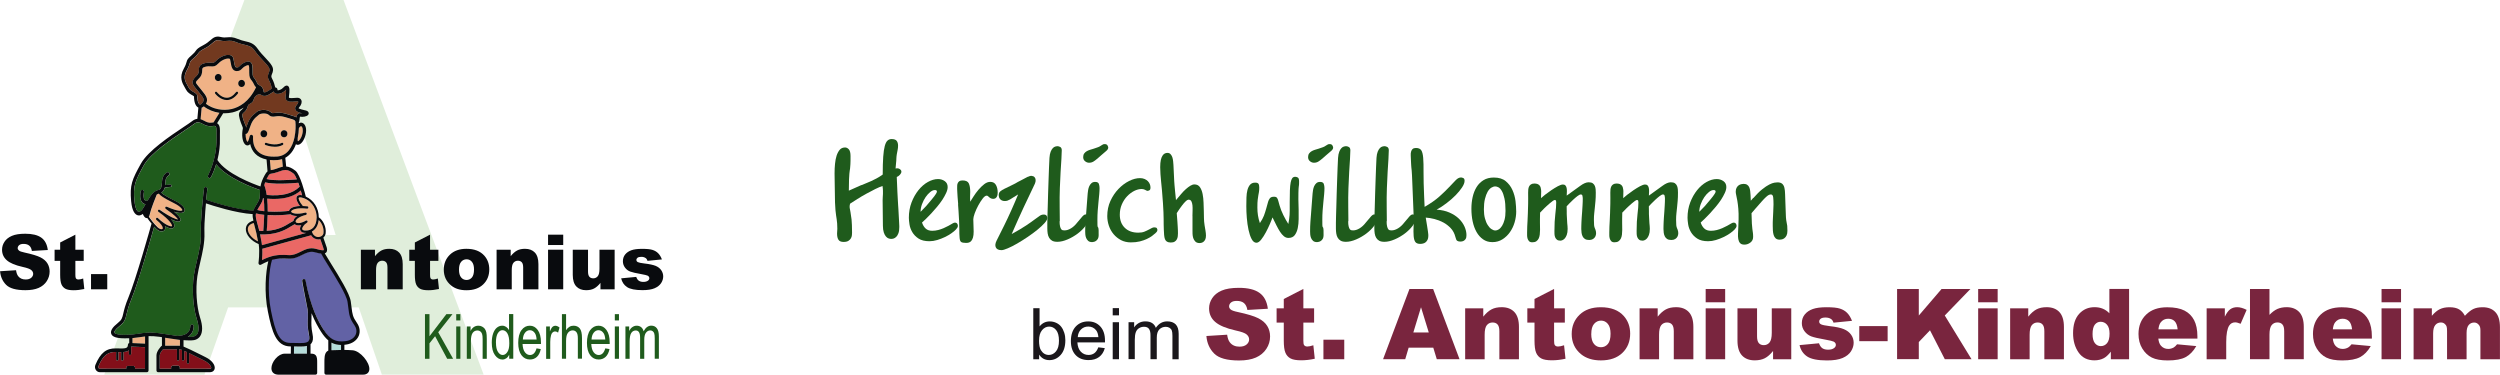
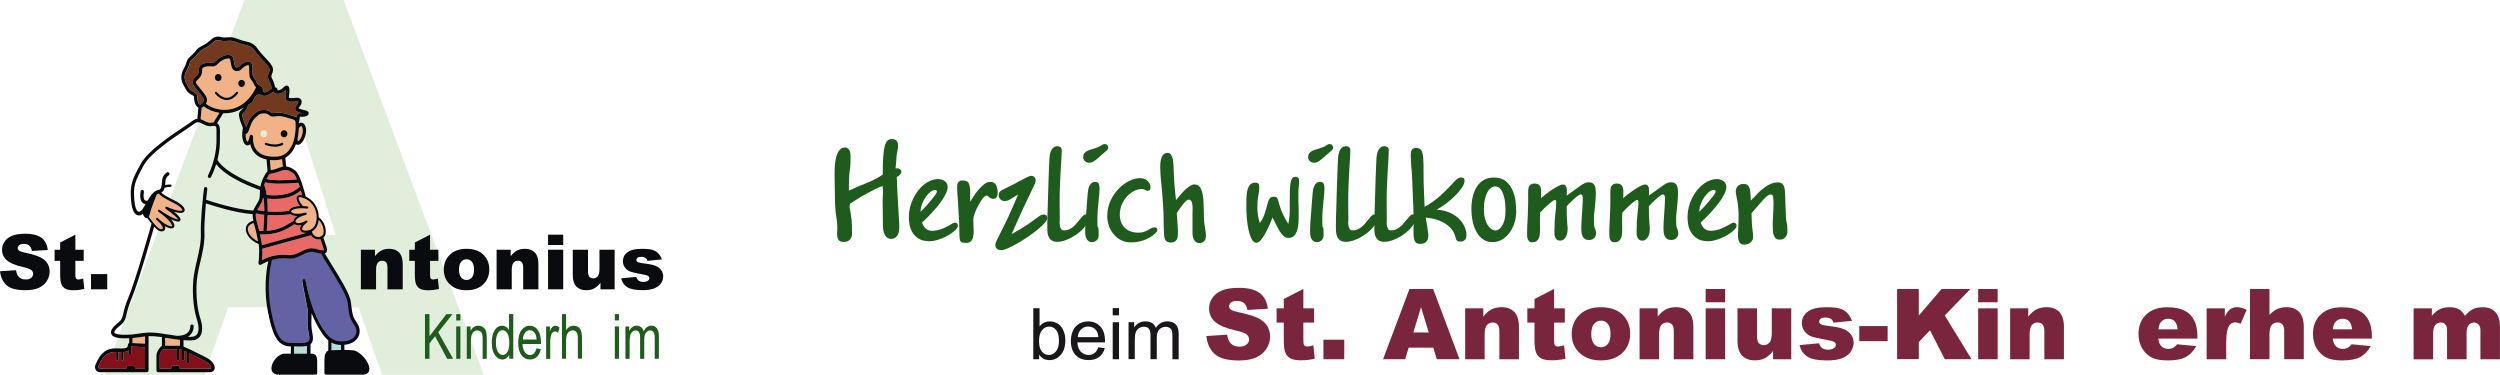
<svg xmlns="http://www.w3.org/2000/svg" id="Ebene_2" viewBox="0 0 560.57 84.01">
  <defs>
    <style>.cls-1{fill:#72391f;}.cls-2{fill:#830f19;}.cls-3{fill:#1a171b;}.cls-4{fill:#6262a5;}.cls-5{fill:#1f5b1c;}.cls-6{fill:#f0b286;}.cls-7{fill:#e0eedb;}.cls-8{fill:#79253e;}.cls-9{fill:#ea6865;}.cls-10{fill:#b5ddda;}.cls-11{fill:#090b0e;}</style>
  </defs>
  <g id="Ebene_1-2">
    <path class="cls-7" d="M54.8,0h22.23l31.41,83.99h-22.82l-5.18-15.06h-29.29l-5.3,15.06h-22.47L54.8,0ZM56.21,52.7h19.06l-9.29-29.41h-.24l-9.53,29.41Z" />
    <path class="cls-6" d="M65,26.6c-.27-.08-.61-.18-1.02-.31-1.05-.33-1.71-.24-2.24-.17-.5.06-.98.13-1.43-.31-.52-.51-1.85-.4-2.22-.1-1.25.99-1.61,1.51-2.13,3.08-.28.84-.49,1.26-.85,1.26-.01,0-.02,0-.04,0-.02,1,.25,1.69.42,1.79.06-.04.29-.27.5-1.28.04-.2.22-.34.42-.31.19.03.34.21.33.42-.07,1.38.27,2.47,1,3.24.91.94,2.44,1.36,4.42,1.21,1.08-.08,1.97-.57,2.65-1.44.63-.8,1-1.81,1.22-2.83,0,0,0,0,0,0h0c.29-1.35.29-2.71.2-3.6-.19-.32-.25-.34-1.23-.63ZM58.4,29.99c0-.44.34-.8.75-.8s.75.36.75.8-.34.8-.75.8-.75-.36-.75-.8ZM63.38,32.51c-.56.3-1.18.4-1.75.4-1.1,0-2.04-.37-2.1-.39-.13-.05-.19-.2-.15-.34.05-.14.19-.21.32-.15.02,0,2.01.79,3.44.01.12-.07.28-.02.34.11.06.13.01.29-.11.36ZM63.7,30.79c-.42,0-.75-.36-.75-.8s.34-.8.75-.8.75.36.75.8-.34.8-.75.8Z" />
    <path class="cls-6" d="M61.88,37.86l.19-.07c.5-.18.93-.34,1.35-.42l-.17-1.69c-.33.11-.69.18-1.06.21-.28.02-.56.03-.82.03-.3,0-.58-.02-.85-.04l.19,2.27s.04,0,.06-.01c.27-.04.6-.09,1.11-.28Z" />
    <path class="cls-6" d="M66.99,44.34c-.11.17.05.81.91,1.85.31,0,.65.03,1.01.07.14.02.24.15.22.29-.01.15-.14.25-.28.24-2.24-.26-3.35.2-3.55.56-.04.07-.03.12.01.18.22.3,1.25.61,3.1.15.02,0,.04,0,.06-.01.13-.03.27.05.3.2.03.14-.05.28-.19.32-.02,0-.04,0-.06.01-1.64.42-2.18,1.07-2.24,1.39-.02.12.01.22.11.29.31.24,1.13.21,2.2-.42.04-.02.08-.03.12-.03.09,0,.17.05.22.13.07.13.03.29-.09.36-.74.47-1.16,1.16-1.08,1.48.06.25.49.3.74.3,1.51.04,2.42-1,2.48-2.83.05-1.65-.81-3.65-2.85-4.41-.78-.29-1.09-.21-1.15-.11Z" />
    <path class="cls-6" d="M66.77,30.93c-.06.47,0,.69.04.75.16-.02.71-.5.99-1.63.25-1.01.01-1.63-.22-1.73-.15-.06-.36.1-.54.41-.02.72-.11,1.47-.26,2.21h0Z" />
    <path class="cls-1" d="M58.57,21.26c-.15-.08-.23-.13-.34-.13-.51,0-1.13.4-1.33,1.17-.16.6-.54.8-.81.94-.27.14-.45.23-.57.7-.18.7-.57,1.04-.85,1.28-.29.25-.37.34-.33.63.12.92.8,2.43.8,2.44.02.04.03.08.03.13,0,.08.02.15.02.21.01-.04.03-.08.04-.12.58-1.73,1.02-2.37,2.39-3.46.65-.51,2.37-.65,3.19.16.18.18.34.17.82.11.57-.07,1.35-.17,2.55.2.41.13.74.23,1.02.31.67.2,1.02.3,1.26.48.05-.32.15-.63.38-.81.12-.09.31-.18.59-.12.12.03.25.04.38.03-.85-.21-1.45-.41-1.6-.92-.09-.3.01-.61.3-.93.36-.4.4-.7.37-.78-.01-.03-.09-.06-.22-.06-.14,0-.33.02-.52.03-.7.06-1.5.13-1.9-.31-.12-.14-.26-.38-.21-.77v-.06c.05-.33.15-1.11.12-1.51-.01.01-.03.03-.05.05-.91.96-1.83.91-2.08.87-.26-.04-.43-.14-.52-.3-.04-.08-.05-.16-.05-.23-.13.07-.33.18-.61.38-1.23.84-1.75.68-2.25.39Z" />
    <path class="cls-1" d="M44.8,23.43c.21.08.47-.21.58-.34,0,0,0,0,0,0h0s0,0,0,0c.56-.7.38-.98-.59-2.18-.11-.14-.23-.29-.36-.45-.15-.2-.3-.37-.43-.53-.46-.56-.77-.93-.8-1.39-.04-.54.32-1,.88-1.51.49-.45.5-.85.52-1.27.02-.55.05-1.24,1.19-1.55.73-.2,1.21-.16,1.57-.13.46.04.65.05,1.15-.47.86-.91,2.25-1.46,3.1-1.24.36.09.61.33.71.66.07.24.12.51.16.8.15.9.27,1.31.61,1.31.36,0,.44-.08.66-.31.22-.23.53-.55,1.21-.85.52-.23.92-.24,1.22-.03.49.35.48,1.1.47,1.98,0,.11,0,.21,0,.32,0,.8.1.92.33,1.22.11.15.25.33.41.61.14.25.22.42.28.55.12.27.13.28.8.67.52.31.65.99.68,1.38.24.08.55.04,1.28-.46.21-.15.4-.26.56-.35-.08-.4-.27-1.17-.68-1.9-.4-.72-.18-1.29,0-1.7.16-.39.27-.66.01-1.1-.28-.49-.77-1.01-1.33-1.6-.58-.62-1.25-1.32-1.83-2.17-.67-.96-1.36-1.13-2.32-1.36-.51-.12-1.09-.26-1.75-.54-.97-.42-1.48-.37-2.07-.32-.45.04-.97.08-1.69-.1-.77-.2-1.05.05-1.68.58-.41.35-.92.79-1.71,1.2-1.09.56-1.23.75-1.45,1.07-.18.26-.41.57-1.04,1.11-.76.65-.79.77-.88,1.12-.08.31-.21.78-.71,1.67-.85,1.53-.3,2.48.23,3.4.1.17.19.34.28.5.23.46.67.7,1.06.92.4.23.86.49.83,1,0,1.16.33,1.71.56,1.79Z" />
    <path class="cls-9" d="M59.44,40.88c-.08.21-.14.42-.2.63.26.66.44,1.41.56,2.21,3.38.32,5.8-.29,7.37-1.85-.1-.3-.2-.6-.3-.88-.66.06-2.36.21-4.07.21-1.25,0-2.5-.08-3.37-.31Z" />
    <path class="cls-9" d="M62.13,38.61c-.57.21-.96.27-1.24.31-.46.07-.52.08-.9.79-.08.15-.16.3-.23.43,1.83.45,5.47.19,6.81.07-.27-.63-.53-1.13-.77-1.31-1.43-1.11-2.03-.89-3.48-.37l-.2.07Z" />
    <path class="cls-9" d="M59.9,44.53c.1.94.13,1.93.12,2.89,2.04.13,4.08-.06,4.78-.14.01-.07.04-.13.07-.2.24-.44.98-.84,2.37-.9-.46-.62-1.04-1.58-.67-2.15.19-.3.58-.39,1.15-.26-.09-.34-.19-.7-.3-1.08-1.43,1.27-3.4,1.9-5.97,1.9-.5,0-1.02-.03-1.56-.07Z" />
    <path class="cls-6" d="M55.75,14.59s-.11-.07-.51.1c-.54.24-.77.48-.97.68-.26.27-.52.54-1.19.54-1.03,0-1.22-1.14-1.35-1.97-.04-.26-.08-.51-.14-.7,0-.02-.03-.08-.17-.12-.53-.14-1.67.28-2.39,1.03-.69.73-1.12.75-1.74.7-.34-.03-.72-.06-1.32.11-.6.16-.6.33-.62.81-.02.49-.04,1.17-.78,1.84-.44.4-.64.67-.62.85.02.2.28.52.62.93.13.16.28.34.44.54.12.16.24.3.35.44.83,1.03,1.45,1.81.82,2.87,1.54,1.19,3.77,1.65,5.8,1.17,1.63-.38,3.87-1.55,5.45-4.88-.23-.17-.32-.32-.44-.6-.06-.12-.12-.27-.25-.48-.13-.23-.25-.38-.35-.52-.32-.41-.5-.7-.5-1.73,0-.11,0-.22,0-.33,0-.48,0-1.2-.14-1.31ZM48.93,16.59c.42,0,.75.36.75.8s-.34.8-.75.8-.75-.36-.75-.8.34-.8.75-.8ZM53.32,21c-.75.96-1.59,1.45-2.47,1.45,0,0-.01,0-.02,0-1.48-.01-2.55-1.4-2.59-1.45-.09-.11-.07-.28.04-.37.11-.09.27-.07.35.04,0,.01.96,1.25,2.2,1.26,0,0,0,0,.01,0,.73,0,1.43-.42,2.08-1.26.09-.11.25-.13.35-.04.11.09.12.26.03.37ZM54.17,19.5c-.42,0-.75-.36-.75-.8s.34-.8.75-.8.75.36.75.8-.34.8-.75.8Z" />
    <path class="cls-9" d="M57.93,46.67c-.09.16-.17.3-.24.43.49.12,1.03.21,1.57.27,0-.97-.03-1.97-.13-2.91-.06,0-.11-.01-.17-.02-.09.64-.28.98-.72,1.71-.09.15-.2.33-.32.53Z" />
    <path class="cls-6" d="M44.98,26.75c.29.09.56.22.81.36.53.27,1.03.53,1.69.41.14-.03.27-.04.4-.04l1.32-2.14c-1.3-.19-2.52-.69-3.5-1.45-.17.16-.33.25-.48.31l-.24,2.57Z" />
    <path class="cls-9" d="M65.13,48.05c-.21.03-1.78.22-3.65.22-.48,0-.98-.01-1.48-.05-.03,1.21-.12,2.36-.18,3.29,0,.09-.01.17-.02.25,2.63-.16,4.15-1.12,5.22-1.79.29-.18.54-.34.78-.45,0-.01,0-.03,0-.04.07-.37.35-.73.8-1.03-.7-.02-1.19-.18-1.47-.39Z" />
    <path class="cls-10" d="M66.3,77.7c-.12,0-.25,0-.37,0l-.02,1.61h2.9v-1.73c-.43.12-.94.15-1.53.15-.31,0-.64,0-.99-.02Z" />
    <path class="cls-9" d="M64.67,57.2c1.06.08,1.88-.33,2.75-.76,1.01-.5,2.05-1.02,3.4-.64,1.36.38,1.7.34,1.78.28h0s.04-.13-.14-.62c-.33-.89-.53-1.5-.63-1.83-.12.03-.25.05-.38.06-.02,0-.04,0-.07,0-.55,0-1.2-.26-1.62-.94l-10.95,3.03c.05,1-.01,1.94-.07,2.55,2.1-1.05,3.53-1.3,5.94-1.13Z" />
    <path class="cls-9" d="M59.07,51.45c.06-.89.15-2.05.18-3.29-.64-.07-1.27-.17-1.85-.32-.14.58,0,1.09.25,2.03l.03.1c.07.25.12.47.18.67.11.4.2.75.29,1.11.31.02.61.03.9.03,0-.11.02-.22.02-.33Z" />
    <path class="cls-10" d="M74.32,78.53c.22,0,.46-.01.73-.02.42-.02.9-.03,1.42-.04v-1.12c-.81,0-1.51-.17-2.15-.52v1.7Z" />
    <path class="cls-9" d="M68.67,52.22s-.06,0-.09,0c-.02,0-.05,0-.07,0-.86-.02-1.13-.39-1.21-.69-.08-.33.03-.7.26-1.06-.67.16-1.16.05-1.44-.16-.02-.01-.03-.03-.05-.04-.19.1-.41.24-.66.39-1.12.7-2.89,1.81-5.96,1.91-.02,0-.03.01-.05.01,0,0-.02,0-.03,0-.01,0-.03,0-.04,0-.12,0-.23,0-.35,0-.21,0-.43,0-.65-.02.1.45.2.98.32,1.69.04.24.07.48.1.72l9.93-2.75Z" />
    <path class="cls-4" d="M80.14,75.16c.28-.68.16-1.43-.34-2.12-1.09-1.53-1.19-2.31-1.39-3.88-.05-.39-.1-.84-.18-1.36-.25-1.64-2.76-5.58-4.42-8.19-.81-1.26-1.42-2.22-1.69-2.77-.39-.05-.85-.21-1.43-.37-1.12-.31-1.98.16-2.98.65-.9.44-1.93.94-3.23.85-1.53-.11-2.63-.04-3.78.28-.65,2.12-1.16,7.05-.23,11.52,1.05,5.07,1.95,7.34,4.51,7.34.16,0,.31,0,.46,0,0,0,0,0,0,0,0,0,0,0,.01,0,.26,0,.52,0,.77.02,1.38.04,2.57.07,2.97-.44.21-.27.24-.75.09-1.45-.34-1.56-.29-2.66-.26-3.62.03-.87.07-1.68-.17-2.75-.52-2.33-1.13-5.76-1.13-5.79-.04-.22.1-.43.31-.47.21-.04.41.1.46.32,1.2,6.14,2.97,9.33,4.19,11.2,1.45,2.21,2.78,2.89,5.09,2.58,1.14-.15,2.02-.72,2.35-1.53Z" />
    <path class="cls-6" d="M35.43,51c.38.35.77.43.97.36.11-.04.13-.11.14-.17.01-.09.02-.51-.76-1.3-.23-.19-.45-.39-.68-.61-.1-.1-.11-.26-.02-.37.09-.11.24-.13.35-.04.26.21.49.42.69.62,1.33,1.11,2.21,1.32,2.45,1.23.04-.02.04-.03.05-.06.03-.26-.44-1.32-2.91-3.08-.05-.03-.09-.07-.14-.1-.11-.08-.14-.25-.07-.37.08-.12.23-.15.35-.07.05.03.1.07.15.1,2.3,1.63,3.6,2.06,3.96,2.06-.14-.27-.79-1.02-2.77-2.39-.11-.08-.15-.23-.08-.35.06-.12.2-.17.32-.12,2.65,1.18,3.43.93,3.49.8.07-.16-.38-.87-1.85-1.59-2.54-1.25-3.04-1.68-3.42-2.14-.16.04-.32.11-.47.22-.23.56-1.34,3.31-1.55,4.37-.02.12-.07.36-.19.56.35.5,1.18,1.63,2.03,2.43Z" />
    <path class="cls-6" d="M69.94,51.91c.27.94.93,1.26,1.49,1.24.48-.02,1.03-.31,1.11-.9.15-1.11-.41-2.32-1.07-2.91-.14,1.24-.68,2.13-1.52,2.57Z" />
    <path class="cls-2" d="M40.8,80.59v-2.13c-.05-.02-.1-.04-.15-.06-.03,0-.06-.02-.09-.03-.12-.04-.21-.06-.26-.06h-.12v2.29c0,.15-.11.27-.25.27s-.25-.12-.25-.27v-2.29h-3.11c-.33.36-.76.98-.76,1.39v2.98h2.57v-.28c0-.22.17-.4.38-.4h1.17c.21,0,.38.18.38.4v.28h6.66c.09,0,.36-.01.39-.15.06-.29-.41-1.11-1.56-1.68-.27-.13-.56-.28-.88-.44-.69-.34-1.65-.83-2.52-1.24v2.13c0,.15-.11.27-.25.27s-.25-.12-.25-.27v-2.37c-.21-.1-.4-.19-.59-.27v1.92c0,.15-.11.27-.25.27s-.25-.12-.25-.27Z" />
    <path class="cls-6" d="M29.7,75.81v1.12c.91.03,2.19.09,2.83.13v-1.62c-.4.04-.77.1-1.16.16-.49.08-1.03.16-1.67.21Z" />
    <path class="cls-6" d="M56.95,50.19l-.03-.1s-.02-.06-.02-.09c-.63.18-1.29.55-1.33,1.32-.04.88.79,2.1,2.29,2.8-.28-1.6-.45-2.21-.73-3.26-.05-.21-.11-.43-.18-.68Z" />
    <path class="cls-2" d="M29.4,79.35c0,.15-.11.27-.25.27s-.25-.12-.25-.27v-.8c-.29.24-.69.34-1.22.38v1.66c0,.15-.11.27-.25.27s-.25-.12-.25-.27v-1.64c-.2,0-.41,0-.63,0v1.64c0,.15-.11.27-.25.27s-.25-.12-.25-.27v-1.66s-.05,0-.07,0c-1.54-.04-2.79.48-3.92,3.22-.05.12-.04.25.03.36.07.11.17.17.29.17h5.94v-.23c0-.22.17-.4.38-.4h1.19c.21,0,.38.18.38.4v.23h2.26v-4.83c-.69-.04-2.21-.11-3.12-.13v1.64Z" />
    <path class="cls-6" d="M40.35,77.51v-1.3c-.59-.07-1.22-.17-2.02-.29-.39-.06-.81-.13-1.3-.2v1.78h3.27s.03,0,.05,0Z" />
-     <path class="cls-5" d="M57.29,46.25c.12-.21.23-.38.32-.54.58-.96.64-1.06.67-2.4,0-.24.02-.47.03-.68-1.41-.48-7.35-2.62-9.83-5.79-.29.96-.68,1.94-1.17,2.9-.1.19-.33.27-.51.16-.18-.1-.25-.34-.15-.54,1.49-2.94,1.96-6.17,1.9-8.05-.01-.45,0-.88,0-1.26.02-.77.04-1.49-.19-1.7-.15-.14-.5-.12-.76-.07-.9.16-1.57-.18-2.15-.48-.34-.18-.62-.32-.91-.36,0,0,0,0,0,0,0,0,0,0-.01,0-.31-.03-.63.05-1.02.37-.39.31-1.08.76-1.94,1.34-2.92,1.95-7.82,5.21-9.33,7.95-2.05,3.71-2.39,4.63-2.09,7.91.16,1.71.59,2.41.93,2.49.32.08.79-.34,1.19-1.06l.09-.16c.09-.16.18-.32.27-.48-.28-.04-.52-.16-.71-.36-.73-.77-.41-2.35-.37-2.53.05-.21.25-.35.45-.3.2.05.33.26.28.48-.07.34-.2,1.4.17,1.79.13.14.35.18.64.13.77-1.29,1.49-2.22,2.46-2.4.6-.11.69-.71.77-1.68.02-.19.03-.39.05-.56.15-1.19,1.05-1.68,1.09-1.7.19-.1.41-.02.51.18.09.2.02.44-.17.53-.02.01-.58.33-.67,1.09-.02.17-.03.34-.05.52-.01.17-.03.36-.05.54.42-.11.92-.13,1.2-.13.14,0,.25.12.25.27,0,.15-.11.26-.25.26-.01,0-.02,0-.03,0-.54,0-1.03.08-1.27.18-.12.46-.34.87-.76,1.1.36.36,1,.8,3.1,1.84,1.52.75,2.36,1.67,2.1,2.29-.26.6-1.28.48-2.34.16,1,.81,1.49,1.4,1.46,1.79,0,.16-.09.29-.23.36-.33.17-1.04-.05-1.9-.47.53.61.79,1.13.75,1.52-.03.23-.16.41-.37.49-.38.15-1.01-.03-1.75-.46.06.19.08.36.06.53-.04.28-.21.49-.47.59-.1.04-.22.06-.33.06-.37,0-.79-.18-1.14-.52-.18-.17-.36-.36-.54-.54-.69,2.45-3.57,12.58-5.08,16.18-.7,1.67-.94,2.72-1.12,3.48-.25,1.09-.39,1.69-1.52,2.58-1.07.85-1.27,1.34-1.22,1.5.02.05.22.5,2.31.5,1.49,0,2.42-.14,3.32-.28.52-.08,1.01-.15,1.56-.19.03,0,.06-.01.09-.01.01,0,.02,0,.03,0,.78-.05,1.69-.03,2.97.15,1.03.14,1.84.27,2.53.38.45.07.85.13,1.22.18.1,0,1.62.07,2.46-.74.37-.35.55-.82.56-1.42,0-.22.17-.39.39-.39.21,0,.37.19.37.41-.02.82-.29,1.49-.81,1.99-.15.15-.32.27-.5.38.21,0,.42,0,.65,0,.68,0,1.16-.21,1.44-.61.44-.65.41-1.87-.1-3.44-.83-2.55-1.1-6.65-.64-9.73.16-1.06.41-2.13.67-3.26.48-2.05.98-4.17.9-6.27-.04-1.16.02-2.82.19-4.94h0c.21-2.59.5-4.98.51-5,.03-.22.22-.37.42-.34.21.03.35.23.32.45,0,.02-.13,1.02-.27,2.42,1.3.44,6.8,2.24,10.59,2.43.11-.3.27-.62.48-.99Z" />
    <path class="cls-11" d="M63.15,32.04c-1.43.77-3.42,0-3.44-.01-.13-.05-.27.02-.32.15-.05.14.02.29.15.34.06.02,1,.39,2.1.39.57,0,1.19-.1,1.75-.4.12-.07.17-.23.11-.36-.06-.13-.21-.18-.34-.11Z" />
    <path class="cls-11" d="M52.93,20.66c-.65.84-1.36,1.26-2.08,1.26,0,0,0,0-.01,0-1.24,0-2.19-1.24-2.2-1.26-.09-.11-.24-.13-.35-.04-.11.09-.13.26-.04.37.04.06,1.11,1.44,2.59,1.45,0,0,.01,0,.02,0,.89,0,1.72-.49,2.47-1.45.09-.11.07-.28-.03-.37-.11-.09-.27-.08-.35.04Z" />
    <ellipse class="cls-11" cx="48.93" cy="17.38" rx=".75" ry=".8" />
    <ellipse class="cls-11" cx="54.17" cy="18.71" rx=".75" ry=".8" />
-     <ellipse class="cls-11" cx="59.16" cy="29.99" rx=".75" ry=".8" />
    <ellipse class="cls-11" cx="63.7" cy="29.99" rx=".75" ry=".8" />
    <path class="cls-11" d="M79.01,78.54c-.59-.05-1.2-.07-1.79-.08v-1.15c.12-.01.24-.02.36-.04,1.37-.19,2.44-.93,2.87-1.99.37-.92.22-1.97-.42-2.88-.94-1.34-1.02-1.96-1.2-3.46-.05-.39-.1-.84-.18-1.37-.26-1.79-2.65-5.61-4.39-8.4-.59-.95-1.12-1.8-1.43-2.35.12-.05.23-.12.32-.22.33-.39.18-.97,0-1.44-.35-.97-.56-1.6-.65-1.88.28-.24.47-.57.52-.95.19-1.47-.63-3.02-1.54-3.6,0-2.04-1.14-3.86-2.91-4.65-.16-.64-1.24-4.95-2.33-5.8-.82-.64-1.46-.9-2.07-.95l-.2-1.95c.52-.29.99-.69,1.4-1.21.41-.53.74-1.16.99-1.84.1.08.21.12.28.13.05,0,.1.01.14.01.67,0,1.41-.93,1.73-2.23.37-1.48-.09-2.42-.67-2.67-.24-.1-.54-.11-.84.06,0-.05,0-.11,0-.16.12-.15.14-.38.16-.63.01-.16.04-.56.11-.69.56.13,1.48,0,1.81-.37.13-.15.17-.34.12-.52-.1-.33-.46-.45-.77-.52h-.03c-.52-.13-1.29-.31-1.46-.48.01-.03.04-.08.12-.16.51-.58.7-1.18.51-1.64-.14-.34-.47-.54-.91-.54-.17,0-.37.02-.59.04-.37.03-1.14.1-1.29-.07-.02-.02-.01-.09,0-.11v-.06c.17-1.32.25-2.21-.26-2.47-.42-.22-.81.2-.94.34-.54.57-1.06.67-1.34.66,0-.18-.03-.41-.24-.55-.08-.06-.18-.08-.28-.09-.1-.47-.32-1.28-.75-2.06-.21-.38-.12-.61.03-.99.18-.43.42-1.03-.04-1.82-.33-.58-.85-1.12-1.44-1.76-.57-.6-1.21-1.28-1.76-2.07-.83-1.2-1.77-1.43-2.77-1.66-.51-.12-1.03-.25-1.63-.5-1.14-.49-1.79-.43-2.42-.38-.43.04-.84.07-1.45-.08-1.14-.29-1.69.19-2.33.74-.4.34-.85.73-1.57,1.1-1.2.62-1.42.88-1.72,1.3-.16.23-.35.49-.91.97-.87.75-.99.98-1.13,1.52-.08.29-.18.68-.63,1.49-1.08,1.94-.32,3.25.24,4.21.09.16.18.31.26.46.34.67.93,1,1.36,1.24.15.09.38.21.44.29h0c0,1.3.36,2.23.98,2.52l-.23,2.52c-.36.03-.75.18-1.18.52-.37.29-1.04.74-1.9,1.31-2.98,1.99-7.97,5.31-9.58,8.22-1.97,3.56-2.52,4.75-2.19,8.39.22,2.39.95,3.06,1.52,3.19.08.02.16.03.24.03.28,0,.57-.12.86-.34.19.47.47.93.87.93,0,0,.01,0,.02,0,.04,0,.07,0,.11-.02.2.29.54.76.96,1.26-.26.94-3.57,12.71-5.18,16.55-.73,1.74-.98,2.82-1.16,3.61-.24,1.03-.33,1.41-1.23,2.13-1.2.95-1.69,1.73-1.48,2.39.22.71,1.19,1.04,3.03,1.04.36,0,.7,0,1.01-.02v1.08c-.15.04-.27.18-.28.35-.06.84-.33.92-2.66.85-2.18-.07-3.52,1-4.64,3.7-.15.37-.12.78.09,1.11.2.33.55.53.92.53h10.53c.21,0,.38-.18.38-.4v-7.69c.68-.02,1.47.01,2.53.16.16.02.32.04.47.07v1.92s-.1.05-.13.08c-.11.11-1.1,1.13-1.1,2.08v3.38c0,.22.17.4.38.4h11.54c.87,0,1.08-.54,1.13-.77.18-.83-.65-1.92-1.97-2.57-.27-.13-.56-.28-.87-.44-2.01-1.01-3.34-1.65-4.14-1.97v-1.44c.51.04,1.04.06,1.67.06.94,0,1.63-.32,2.05-.94.6-.88.6-2.32,0-4.16-.79-2.45-1.05-6.38-.61-9.35.15-1.02.4-2.08.66-3.19.49-2.1,1-4.28.92-6.5-.04-1.13.02-2.76.19-4.85h0s0,0,0,0c.05-.6.1-1.19.15-1.74,1.54.52,6.7,2.18,10.48,2.41-.05.47.03.91.16,1.46-1.41.41-1.67,1.29-1.7,1.81-.07,1.3,1.16,2.74,2.89,3.45.27,1.99-.05,4.18-.05,4.21-.02.15.04.3.15.38.07.05.14.08.22.08.06,0,.12-.01.17-.04.61-.33,1.15-.59,1.66-.79-.59,2.43-.96,6.98-.1,11.24.93,4.61,1.85,7.87,5.1,7.87.02,0,.05,0,.07,0l-.02,1.62h-1.39c-.68,0-1.42.41-2.04,1.13-.58.67-.92,1.47-.92,2.14,0,.9.6,1.44,1.61,1.44h8.27c.21,0,.38-.18.38-.4v-2.24c0-.75,0-1.34-.35-1.73-.21-.23-.52-.34-.94-.34h-.2v-2.11c.07-.06.14-.13.2-.21.36-.47.44-1.16.24-2.11-.3-1.44-.27-2.42-.23-3.37.02-.42.03-.84.02-1.27.75,1.88,1.51,3.19,2.13,4.16.53.83,1.06,1.46,1.62,1.93v2.3c-.14.06-.27.14-.38.26-.5.53-.49,1.53-.49,2.49v2.24c0,.22.17.4.38.4h8.27c.86,0,1.4-.46,1.43-1.23.06-1.5-1.98-4.08-3.75-4.24ZM72.54,52.25c-.08.59-.63.88-1.11.9-.56.02-1.22-.3-1.49-1.24.84-.44,1.38-1.33,1.52-2.57.67.59,1.22,1.8,1.07,2.91ZM70.99,48.87c-.06,1.83-.97,2.86-2.48,2.83-.25,0-.67-.05-.74-.3-.08-.32.34-1.01,1.08-1.48.12-.07.16-.24.09-.36-.05-.08-.13-.13-.22-.13-.04,0-.08.01-.12.03-1.06.63-1.88.66-2.2.42-.1-.08-.14-.17-.11-.29.06-.32.6-.97,2.24-1.39.02,0,.04,0,.06-.01.13-.03.22-.18.19-.32-.03-.14-.17-.23-.3-.2-.02,0-.04,0-.06.01-1.85.46-2.89.15-3.1-.15-.04-.06-.05-.11-.01-.18.2-.37,1.3-.82,3.55-.56.14.02.26-.09.28-.24.01-.15-.08-.28-.22-.29-.36-.04-.7-.07-1.01-.07-.86-1.03-1.02-1.68-.91-1.85.06-.09.37-.18,1.15.11,2.04.76,2.9,2.77,2.85,4.41ZM65.81,49.48s0,.03,0,.04c-.23.12-.49.27-.78.45-1.07.67-2.59,1.62-5.22,1.79,0-.08.01-.16.02-.25.07-.93.15-2.08.18-3.29.5.03,1,.05,1.48.05,1.87,0,3.44-.19,3.65-.22.29.22.77.38,1.47.39-.45.31-.73.66-.8,1.03ZM67.73,43.78c-.57-.12-.96-.04-1.15.26-.36.57.21,1.53.67,2.15-1.4.06-2.14.46-2.37.9-.04.07-.06.13-.07.2-.7.08-2.75.27-4.78.14,0-.96-.02-1.95-.12-2.89.54.05,1.06.07,1.56.07,2.57,0,4.54-.63,5.97-1.9.11.37.21.74.3,1.08ZM67.18,41.87c-1.57,1.56-3.99,2.17-7.37,1.85-.12-.8-.3-1.55-.56-2.21.05-.22.12-.42.2-.63.87.24,2.13.31,3.37.31,1.71,0,3.4-.14,4.07-.21.1.28.2.58.3.88ZM49.31,31.3c-.01-.43,0-.83,0-1.21.03-1.04.05-1.87-.45-2.33-.06-.05-.12-.09-.18-.13l1.37-2.24c.11,0,.21.01.32.01.6,0,1.2-.07,1.78-.2.74-.18,1.6-.5,2.48-1.07-.12.2-.28.34-.44.48-.31.27-.69.61-.6,1.34.12.94.71,2.31.84,2.62,0,.08.02.17.03.24-.32,1.45-.11,2.97.49,3.56.22.22.49.29.75.21.15-.05.28-.14.4-.28.18.85.56,1.58,1.11,2.15.63.65,1.5,1.09,2.56,1.31l.22,2.66c-.21.16-.4.43-.65.89-.48.9-.78,1.58-.93,2.5-1.64-.57-7.68-2.84-9.66-5.93.44-1.76.6-3.38.56-4.59ZM56.38,17.96c.1.13.22.29.35.52.12.22.19.36.25.48.13.28.22.42.44.6-1.58,3.33-3.82,4.49-5.45,4.88-2.03.48-4.26.02-5.8-1.17.63-1.06.01-1.84-.82-2.87-.11-.14-.23-.28-.35-.44-.16-.2-.31-.38-.44-.54-.34-.41-.6-.73-.62-.93-.01-.17.18-.44.62-.85.73-.67.76-1.35.78-1.84.02-.49.02-.65.62-.81.61-.16.99-.14,1.32-.11.62.05,1.05.03,1.74-.7.72-.76,1.85-1.17,2.39-1.03.15.04.17.1.17.12.06.19.1.44.14.7.13.83.32,1.97,1.35,1.97.67,0,.93-.27,1.19-.54.2-.21.43-.44.97-.68.4-.18.51-.11.51-.1.15.11.14.83.14,1.31,0,.11,0,.22,0,.33,0,1.03.18,1.31.5,1.73ZM49.2,25.32l-1.32,2.14c-.12,0-.26.02-.4.04-.67.12-1.17-.14-1.69-.41-.26-.13-.52-.27-.81-.36l.24-2.57c.15-.05.31-.15.48-.31.98.77,2.21,1.26,3.5,1.45ZM58.96,44.43c.06,0,.11.02.17.02.1.94.14,1.94.13,2.91-.55-.06-1.08-.14-1.57-.27.07-.13.15-.27.24-.43.12-.2.22-.38.32-.53.44-.72.63-1.06.72-1.71ZM65.81,38.91c.23.18.5.67.77,1.31-1.34.12-4.98.38-6.81-.07.07-.14.14-.28.23-.43.38-.71.44-.72.9-.79.28-.04.67-.11,1.24-.31l.2-.07c1.45-.53,2.05-.74,3.48.37ZM60.52,35.88c.28.03.56.04.85.04.27,0,.54-.01.82-.03.37-.03.72-.1,1.06-.21l.17,1.69c-.42.08-.85.24-1.35.42l-.19.07c-.51.18-.84.24-1.11.28-.02,0-.04,0-.06.01l-.19-2.27ZM66.03,30.83h0s0,0,0,0c-.22,1.02-.6,2.03-1.22,2.83-.68.87-1.58,1.36-2.65,1.44-1.98.15-3.51-.26-4.42-1.21-.74-.76-1.07-1.85-1-3.24.01-.21-.13-.39-.33-.42-.2-.03-.38.11-.42.31-.21,1.01-.44,1.24-.5,1.28-.16-.1-.44-.79-.42-1.79.01,0,.02,0,.04,0,.36,0,.57-.42.85-1.26.53-1.58.88-2.1,2.13-3.08.37-.29,1.7-.41,2.22.1.45.44.92.38,1.43.31.53-.07,1.19-.15,2.24.17.42.13.75.23,1.02.31.97.29,1.04.31,1.23.63.09.89.09,2.24-.2,3.6ZM67.03,28.73c.19-.31.4-.47.54-.41.24.1.47.72.22,1.73-.28,1.13-.82,1.61-.99,1.63-.04-.06-.1-.28-.04-.75h0c.16-.73.24-1.48.26-2.21ZM61.49,20.73c.08.16.25.26.52.3.26.04,1.17.09,2.08-.87.02-.02.03-.03.05-.05.03.4-.07,1.18-.11,1.51v.06c-.06.39.08.63.2.77.4.45,1.2.38,1.9.31.2-.02.38-.03.52-.03.13,0,.21.03.22.06.03.08-.01.37-.37.78-.28.32-.38.63-.3.93.15.51.75.71,1.6.92-.13,0-.26,0-.38-.03-.28-.07-.48.03-.59.12-.23.18-.33.5-.38.81-.24-.18-.58-.28-1.26-.48-.27-.08-.6-.18-1.02-.31-1.2-.37-1.98-.27-2.55-.2-.48.06-.64.07-.82-.11-.82-.81-2.54-.67-3.19-.16-1.37,1.08-1.82,1.73-2.39,3.46-.01.04-.03.08-.04.12,0-.07-.02-.14-.02-.21,0-.04-.02-.09-.03-.13,0-.02-.69-1.52-.8-2.44-.04-.29.05-.37.33-.63.28-.25.67-.59.85-1.28.12-.47.3-.56.57-.7.27-.14.65-.33.81-.94.21-.77.83-1.17,1.33-1.17.11,0,.19.04.34.13.51.29,1.03.45,2.25-.39.28-.2.48-.31.61-.38,0,.07.01.15.05.23ZM44.24,21.64c.03-.52-.43-.78-.83-1-.39-.22-.82-.47-1.06-.92-.08-.16-.18-.33-.28-.5-.53-.92-1.08-1.87-.23-3.4.5-.9.62-1.36.71-1.67.09-.35.12-.47.88-1.12.63-.54.86-.86,1.04-1.11.22-.31.36-.5,1.45-1.07.8-.41,1.31-.85,1.71-1.2.62-.54.91-.78,1.68-.58.72.19,1.24.14,1.69.1.59-.05,1.1-.1,2.07.32.65.28,1.23.42,1.75.54.96.23,1.66.4,2.32,1.36.59.85,1.25,1.55,1.83,2.17.56.6,1.05,1.11,1.33,1.6.25.45.15.71-.01,1.1-.17.41-.39.98,0,1.7.41.73.6,1.49.68,1.9-.16.09-.35.21-.56.35-.72.5-1.04.54-1.28.46-.03-.39-.16-1.07-.68-1.38-.67-.39-.67-.4-.8-.67-.06-.13-.14-.3-.28-.55-.16-.28-.3-.46-.41-.61-.23-.3-.33-.43-.33-1.22,0-.11,0-.22,0-.32,0-.88.01-1.63-.47-1.98-.3-.21-.7-.2-1.22.03-.67.3-.98.62-1.21.85-.22.23-.3.31-.66.31s-.46-.4-.61-1.31c-.05-.29-.09-.56-.16-.8-.1-.33-.35-.56-.71-.66-.85-.22-2.24.34-3.1,1.24-.5.52-.69.51-1.15.47-.35-.03-.84-.07-1.57.13-1.14.31-1.17,1-1.19,1.55-.02.43-.03.83-.52,1.27-.56.51-.92.97-.88,1.51.04.46.34.83.8,1.39.13.16.27.33.43.53.13.16.25.31.36.45.96,1.2,1.15,1.48.59,2.18,0,0,0,0,0,0h0s0,0,0,0c-.1.13-.36.42-.58.34-.22-.09-.55-.63-.56-1.79ZM33.4,48.57c.12-.21.17-.45.19-.56.22-1.06,1.32-3.81,1.55-4.37.15-.11.31-.18.47-.22.39.46.88.88,3.42,2.14,1.47.72,1.92,1.43,1.85,1.59-.05.13-.84.38-3.49-.8-.12-.05-.26,0-.32.12-.06.12-.02.27.08.35,1.99,1.37,2.64,2.12,2.77,2.39-.37,0-1.66-.44-3.96-2.06-.05-.03-.1-.07-.15-.1-.12-.08-.27-.05-.35.07-.08.12-.05.29.07.37.05.03.09.07.14.1,2.46,1.76,2.94,2.82,2.91,3.08,0,.03,0,.04-.05.06-.24.09-1.11-.12-2.45-1.23-.2-.2-.43-.41-.69-.62-.11-.09-.26-.07-.35.04-.09.11-.08.27.02.37.23.22.46.42.68.61.78.79.78,1.21.76,1.3,0,.06-.03.13-.14.17-.2.08-.59,0-.97-.36-.85-.8-1.68-1.92-2.03-2.43ZM32.53,82.68h-2.26v-.23c0-.22-.17-.4-.38-.4h-1.19c-.21,0-.38.18-.38.4v.23h-5.94c-.12,0-.23-.06-.29-.17-.07-.11-.08-.24-.03-.36,1.13-2.74,2.38-3.26,3.92-3.22.03,0,.05,0,.07,0v1.66c0,.15.11.27.25.27s.25-.12.25-.27v-1.64c.22,0,.43,0,.63,0v1.64c0,.15.11.27.25.27s.25-.12.25-.27v-1.66c.52-.04.93-.14,1.22-.38v.8c0,.15.11.27.25.27s.25-.12.25-.27v-1.64c.91.02,2.43.1,3.12.13v4.83ZM32.53,77.06c-.64-.03-1.91-.1-2.83-.13v-1.12c.64-.06,1.17-.14,1.67-.21.39-.06.76-.12,1.16-.16v1.62ZM41.31,80.59v-1.92c.18.08.38.17.59.27v2.37c0,.15.11.27.25.27s.25-.12.25-.27v-2.13c.88.42,1.84.9,2.52,1.24.31.16.61.31.88.44,1.15.57,1.62,1.39,1.56,1.68-.03.14-.31.15-.39.15h-6.66v-.28c0-.22-.17-.4-.38-.4h-1.17c-.21,0-.38.18-.38.4v.28h-2.57v-2.98c0-.42.43-1.03.76-1.39h3.11v2.29c0,.15.11.27.25.27s.25-.12.25-.27v-2.29h.12c.05,0,.14.02.26.06.03.01.06.03.09.03.05.02.1.03.15.06v2.13c0,.15.11.27.25.27s.25-.12.25-.27ZM37.03,77.51v-1.78c.48.07.91.14,1.3.2.8.12,1.43.22,2.02.29v1.3s-.03,0-.05,0h-3.27ZM46.21,44.81c.14-1.4.27-2.4.27-2.42.03-.22-.12-.42-.32-.45-.21-.03-.4.12-.42.34,0,.02-.3,2.41-.51,5h0c-.17,2.12-.23,3.79-.19,4.94.08,2.1-.42,4.22-.9,6.27-.26,1.13-.52,2.2-.67,3.26-.46,3.09-.18,7.18.64,9.73.51,1.56.54,2.78.1,3.44-.28.41-.76.61-1.44.61-.23,0-.44,0-.65,0,.18-.11.35-.23.5-.38.52-.5.79-1.17.81-1.99,0-.22-.16-.4-.37-.41-.21,0-.38.17-.39.39-.01.6-.2,1.06-.56,1.42-.84.82-2.36.75-2.46.74-.37-.05-.76-.11-1.22-.18-.69-.11-1.5-.23-2.53-.38-1.28-.18-2.19-.2-2.97-.15-.01,0-.02,0-.03,0-.03,0-.06,0-.09.01-.55.04-1.04.11-1.56.19-.9.14-1.83.28-3.32.28-2.09,0-2.3-.45-2.31-.5-.05-.16.15-.66,1.22-1.5,1.13-.89,1.26-1.49,1.52-2.58.18-.76.42-1.8,1.12-3.48,1.51-3.6,4.39-13.74,5.08-16.18.17.19.35.37.54.54.36.33.77.52,1.14.52.12,0,.23-.02.33-.06.26-.1.43-.31.47-.59.02-.16,0-.34-.06-.53.74.44,1.37.61,1.75.46.21-.08.34-.26.37-.49.04-.39-.22-.91-.75-1.52.86.43,1.57.64,1.9.47.14-.07.22-.2.23-.36.02-.38-.47-.98-1.46-1.79,1.07.32,2.09.44,2.34-.16.26-.62-.58-1.54-2.1-2.29-2.1-1.04-2.74-1.47-3.1-1.84.43-.23.64-.65.76-1.1.24-.1.73-.18,1.27-.18.01,0,.02,0,.03,0,.14,0,.25-.12.25-.26,0-.15-.11-.27-.25-.27-.29,0-.78.01-1.2.13.02-.19.04-.37.05-.54.01-.18.03-.36.05-.52.1-.76.65-1.08.67-1.09.19-.1.26-.34.17-.53-.09-.2-.32-.28-.51-.18-.04.02-.93.51-1.09,1.7-.02.18-.04.37-.05.56-.08.98-.16,1.58-.77,1.68-.97.17-1.7,1.1-2.46,2.4-.29.05-.51.01-.64-.13-.37-.39-.24-1.45-.17-1.79.05-.21-.08-.43-.28-.48-.2-.05-.41.08-.45.3-.04.18-.36,1.76.37,2.53.19.2.43.32.71.36-.09.16-.18.31-.27.48l-.09.16c-.4.72-.87,1.14-1.19,1.06-.35-.08-.78-.78-.93-2.49-.3-3.28.04-4.21,2.09-7.91,1.51-2.74,6.41-6,9.33-7.95.87-.58,1.55-1.03,1.94-1.34.4-.31.71-.4,1.02-.37,0,0,0,0,.01,0,0,0,0,0,0,0,.29.04.57.18.91.36.58.3,1.25.64,2.15.48.26-.05.6-.07.76.07.23.21.21.94.19,1.7,0,.38-.02.81,0,1.26.05,1.87-.41,5.1-1.9,8.05-.1.19-.03.43.15.54.18.1.41.03.51-.16.49-.96.87-1.94,1.17-2.9,2.48,3.16,8.42,5.31,9.83,5.79-.02.21-.03.44-.03.68-.03,1.34-.09,1.44-.67,2.4-.09.16-.2.33-.32.54-.22.37-.38.7-.48.99-3.79-.19-9.29-1.98-10.59-2.43ZM55.57,51.32c.04-.77.7-1.14,1.33-1.32,0,.03.02.06.02.09l.03.1c.07.25.12.47.18.68.28,1.05.44,1.66.73,3.26-1.49-.7-2.33-1.92-2.29-2.8ZM58.14,51.76c-.09-.36-.18-.71-.29-1.11-.05-.2-.11-.43-.18-.67l-.03-.1c-.25-.95-.38-1.45-.25-2.03.58.15,1.21.25,1.85.32-.03,1.24-.11,2.4-.18,3.29,0,.11-.02.22-.02.33-.29,0-.59,0-.9-.03ZM58.33,52.56c.22,0,.44.02.65.02.12,0,.24,0,.35,0,.01,0,.03,0,.04,0,0,0,.02,0,.03,0,.02,0,.03,0,.05-.01,3.07-.1,4.84-1.21,5.96-1.91.25-.16.47-.29.66-.39.02.01.03.03.05.04.28.22.77.32,1.44.16-.23.35-.35.73-.26,1.06.08.31.35.68,1.21.69.02,0,.05,0,.07,0,.03,0,.06,0,.09,0l-9.93,2.75c-.03-.24-.06-.48-.1-.72-.12-.7-.22-1.24-.32-1.69ZM58.74,58.33c.06-.62.12-1.55.07-2.55l10.95-3.03c.42.68,1.07.94,1.62.94.02,0,.05,0,.07,0,.13,0,.26-.03.38-.06.1.32.31.93.63,1.83.18.49.14.62.14.62h0c-.08.06-.42.11-1.78-.28-1.35-.38-2.39.14-3.4.64-.87.43-1.69.84-2.75.76-2.4-.17-3.84.08-5.94,1.13ZM68.81,79.3h-2.9l.02-1.61c.12,0,.25,0,.37,0,.35,0,.68.02.99.02.58,0,1.1-.03,1.53-.15v1.73ZM76.47,78.47c-.51,0-.99.03-1.42.04-.27,0-.52.02-.73.02v-1.7c.64.35,1.34.51,2.15.52v1.12ZM72.56,73.94c-1.18-1.84-2.89-5-4.05-11.06-.04-.21-.24-.35-.44-.31-.2.04-.34.25-.3.46,0,.03.6,3.42,1.09,5.72.23,1.06.2,1.86.17,2.72-.04.95-.08,2.04.25,3.58.14.68.11,1.16-.09,1.43-.39.5-1.54.46-2.87.43-.24,0-.49-.01-.75-.02,0,0,0,0,0,0,0,0,0,0,0,0-.15,0-.3,0-.45,0-2.48,0-3.35-2.23-4.36-7.24-.89-4.41-.41-9.28.23-11.37,1.11-.32,2.17-.39,3.65-.28,1.26.09,2.25-.4,3.12-.84.96-.48,1.8-.89,2.88-.59.56.16,1.01.26,1.38.31.26.54.85,1.48,1.63,2.73,1.61,2.58,4.04,6.47,4.28,8.09.08.52.13.96.18,1.35.19,1.55.28,2.33,1.34,3.83.48.68.6,1.43.33,2.1-.32.8-1.17,1.37-2.27,1.51-2.23.3-3.52-.36-4.92-2.55Z" />
    <path class="cls-11" d="M0,60.82l3.6-.23c.08.59.24,1.03.48,1.34.39.5.95.74,1.67.74.54,0,.96-.13,1.25-.38.29-.25.44-.55.44-.88s-.14-.6-.42-.85c-.28-.25-.93-.49-1.94-.71-1.66-.37-2.85-.87-3.55-1.49-.71-.62-1.07-1.41-1.07-2.37,0-.63.18-1.22.55-1.78.36-.56.91-1,1.65-1.32.73-.32,1.74-.48,3.01-.48,1.57,0,2.76.29,3.58.87.82.58,1.31,1.51,1.47,2.78l-3.57.21c-.09-.55-.29-.95-.6-1.2-.3-.25-.72-.38-1.26-.38-.44,0-.77.09-.99.28-.22.19-.33.41-.33.68,0,.2.09.37.28.53.18.16.6.31,1.27.45,1.66.36,2.84.72,3.56,1.08.72.37,1.24.82,1.56,1.36.33.54.49,1.15.49,1.81,0,.79-.22,1.51-.65,2.17-.43.66-1.04,1.17-1.82,1.51-.78.34-1.76.51-2.95.51-2.08,0-3.53-.4-4.33-1.2-.8-.8-1.26-1.82-1.36-3.06Z" />
    <path class="cls-11" d="M16.9,52.62v3.38h1.87v2.49h-1.87v3.15c0,.38.04.63.11.75.11.19.31.28.59.28.25,0,.6-.07,1.05-.22l.25,2.35c-.84.18-1.63.28-2.36.28-.85,0-1.47-.11-1.87-.33-.4-.22-.7-.55-.89-.99-.19-.44-.29-1.16-.29-2.15v-3.12h-1.25v-2.49h1.25v-1.63l3.41-1.75Z" />
    <path class="cls-11" d="M20.41,61.46h3.64v3.41h-3.64v-3.41Z" />
    <path class="cls-11" d="M80.91,55.99h3.17v1.45c.47-.59.95-1.01,1.44-1.27s1.08-.38,1.77-.38c.94,0,1.68.28,2.21.84.53.56.8,1.43.8,2.6v5.64h-3.42v-4.88c0-.56-.1-.95-.31-1.18-.21-.23-.5-.35-.87-.35-.41,0-.75.16-1,.47-.26.31-.38.87-.38,1.68v4.26h-3.4v-8.88Z" />
    <path class="cls-11" d="M96.43,52.62v3.38h1.87v2.49h-1.87v3.15c0,.38.04.63.11.75.11.19.31.28.59.28.25,0,.6-.07,1.05-.22l.25,2.35c-.84.18-1.63.28-2.36.28-.85,0-1.47-.11-1.87-.33-.4-.22-.7-.55-.89-.99-.19-.44-.29-1.16-.29-2.15v-3.12h-1.25v-2.49h1.25v-1.63l3.41-1.75Z" />
    <path class="cls-11" d="M99.51,60.46c0-1.35.46-2.47,1.37-3.35.91-.88,2.15-1.32,3.7-1.32,1.78,0,3.12.52,4.03,1.55.73.83,1.1,1.85,1.1,3.07,0,1.37-.45,2.48-1.36,3.36s-2.16,1.31-3.76,1.31c-1.43,0-2.58-.36-3.46-1.09-1.08-.9-1.62-2.07-1.62-3.53ZM102.92,60.45c0,.79.16,1.38.48,1.76.32.38.72.57,1.21.57s.89-.19,1.21-.56c.31-.37.47-.97.47-1.8,0-.77-.16-1.34-.48-1.72-.32-.38-.71-.56-1.18-.56-.5,0-.91.19-1.23.57-.32.38-.48.96-.48,1.74Z" />
    <path class="cls-11" d="M111.34,55.99h3.17v1.45c.47-.59.95-1.01,1.44-1.27s1.08-.38,1.77-.38c.94,0,1.68.28,2.21.84.53.56.8,1.43.8,2.6v5.64h-3.42v-4.88c0-.56-.1-.95-.31-1.18-.21-.23-.5-.35-.87-.35-.41,0-.75.16-1,.47-.26.31-.38.87-.38,1.68v4.26h-3.4v-8.88Z" />
    <path class="cls-11" d="M122.89,52.62h3.4v2.32h-3.4v-2.32ZM122.89,55.99h3.4v8.88h-3.4v-8.88Z" />
    <path class="cls-11" d="M137.82,64.87h-3.18v-1.44c-.47.59-.95,1.01-1.43,1.26-.48.25-1.07.38-1.78.38-.94,0-1.67-.28-2.2-.84s-.8-1.42-.8-2.59v-5.65h3.42v4.88c0,.56.1.95.31,1.19s.5.35.87.35c.41,0,.74-.16,1-.47.26-.31.39-.87.39-1.68v-4.27h3.4v8.88Z" />
    <path class="cls-11" d="M139.28,62.41l3.38-.32c.14.4.33.69.59.86s.59.26,1,.26c.46,0,.81-.1,1.06-.29.19-.14.29-.33.29-.54,0-.24-.13-.43-.38-.57-.18-.09-.67-.21-1.46-.35-1.18-.21-2-.4-2.46-.57-.46-.18-.85-.47-1.16-.89-.31-.42-.47-.89-.47-1.43,0-.58.17-1.09.51-1.51s.81-.74,1.4-.95c.6-.21,1.4-.31,2.4-.31,1.06,0,1.84.08,2.34.24s.93.41,1.26.75c.34.34.62.8.84,1.38l-3.23.32c-.08-.28-.22-.49-.42-.63-.27-.18-.59-.27-.97-.27s-.66.07-.84.2c-.18.14-.26.3-.26.5,0,.22.11.38.33.49.22.11.71.21,1.45.3,1.13.13,1.97.31,2.52.53.55.23.97.55,1.27.98.29.42.44.89.44,1.39s-.15,1.01-.46,1.49c-.31.48-.8.87-1.46,1.16-.67.29-1.57.43-2.72.43-1.62,0-2.78-.23-3.47-.69-.69-.46-1.13-1.12-1.32-1.97Z" />
    <path class="cls-5" d="M95.29,80.45v-10.01h1.01v4.96l3.79-4.96h1.37l-3.2,4.06,3.34,5.95h-1.33l-2.71-5.06-1.26,1.59v3.47h-1.01Z" />
    <path class="cls-5" d="M102.3,71.85v-1.41h.93v1.41h-.93ZM102.3,80.45v-7.25h.93v7.25h-.93Z" />
    <path class="cls-5" d="M104.67,80.45v-7.25h.84v1.02c.2-.4.45-.7.74-.89.29-.2.63-.3,1.01-.3.3,0,.57.06.82.19.25.13.45.29.61.49.15.2.27.47.35.79s.11.82.11,1.49v4.46h-.93v-4.41c0-.53-.04-.92-.13-1.17s-.22-.44-.4-.57-.39-.2-.63-.2c-.45,0-.81.18-1.07.54s-.4.98-.4,1.85v3.96h-.93Z" />
    <path class="cls-5" d="M114.18,80.45v-.91c-.17.35-.39.62-.65.8-.27.18-.55.28-.86.28-.65,0-1.22-.33-1.69-.99-.48-.66-.71-1.59-.71-2.8,0-.82.11-1.52.32-2.1.21-.57.49-1,.85-1.28s.74-.42,1.18-.42c.31,0,.59.09.86.26.26.18.48.42.66.73v-3.59h.95v10.01h-.88ZM111.21,76.83c0,.94.15,1.63.45,2.09.3.46.66.68,1.06.68s.74-.22,1.04-.66.44-1.1.44-1.98c0-1.01-.15-1.76-.44-2.22-.29-.47-.66-.7-1.11-.7-.39,0-.73.22-1.02.67-.28.45-.43,1.15-.43,2.11Z" />
    <path class="cls-5" d="M120.3,78.11l.96.16c-.16.77-.45,1.36-.87,1.75-.42.39-.94.59-1.56.59-.78,0-1.42-.32-1.9-.96-.48-.64-.73-1.56-.73-2.77s.24-2.21.73-2.86c.49-.66,1.11-.99,1.86-.99s1.31.32,1.79.97c.48.65.72,1.58.72,2.81v.33h-4.13c.04.81.21,1.43.53,1.84.31.41.69.62,1.14.62.7,0,1.19-.5,1.47-1.49ZM117.23,76.13h3.09c-.04-.63-.17-1.1-.37-1.41-.3-.45-.68-.68-1.15-.68-.42,0-.78.19-1.07.56-.3.38-.46.88-.49,1.52Z" />
    <path class="cls-5" d="M122.46,80.45v-7.25h.84v1.1c.22-.51.41-.85.59-1.01.18-.17.38-.25.61-.25.31,0,.63.13.96.4l-.32,1.14c-.23-.18-.46-.27-.68-.27-.2,0-.38.08-.55.23-.17.15-.28.36-.35.63-.12.47-.18.97-.18,1.49v3.8h-.93Z" />
    <path class="cls-5" d="M126,80.45v-10.01h.93v3.59c.22-.33.47-.58.75-.75.28-.17.58-.25.92-.25.59,0,1.05.2,1.39.6.34.4.51,1.14.51,2.21v4.59h-.93v-4.59c0-.63-.1-1.08-.31-1.35s-.49-.41-.86-.41c-.41,0-.75.18-1.04.53-.29.35-.43.97-.43,1.86v3.97h-.93Z" />
-     <path class="cls-5" d="M135.71,78.11l.96.16c-.16.77-.45,1.36-.87,1.75-.42.39-.94.59-1.56.59-.78,0-1.42-.32-1.9-.96-.48-.64-.73-1.56-.73-2.77s.24-2.21.73-2.86c.49-.66,1.11-.99,1.86-.99s1.31.32,1.79.97c.48.65.72,1.58.72,2.81v.33h-4.13c.04.81.21,1.43.53,1.84.31.41.69.62,1.14.62.7,0,1.19-.5,1.47-1.49ZM132.63,76.13h3.09c-.04-.63-.17-1.1-.37-1.41-.3-.45-.68-.68-1.15-.68-.42,0-.78.19-1.07.56-.3.38-.46.88-.49,1.52Z" />
    <path class="cls-5" d="M137.86,71.85v-1.41h.93v1.41h-.93ZM137.86,80.45v-7.25h.93v7.25h-.93Z" />
    <path class="cls-5" d="M140.24,80.45v-7.25h.84v1.01c.19-.38.42-.67.72-.87.29-.2.61-.31.96-.31.39,0,.72.11.99.32s.46.53.57.94c.22-.42.47-.74.76-.95.29-.21.6-.32.95-.32.53,0,.95.19,1.25.58.31.39.46,1.01.46,1.86v4.98h-.93v-4.57c0-.52-.04-.89-.11-1.1-.07-.22-.18-.38-.34-.5-.16-.12-.33-.18-.53-.18-.4,0-.73.17-.99.52-.26.34-.38.88-.38,1.62v4.22h-.93v-4.71c0-.6-.09-1.02-.26-1.27-.17-.25-.41-.37-.71-.37-.43,0-.77.19-1.01.56-.25.37-.37,1.05-.37,2.03v3.77h-.93Z" />
    <path class="cls-5" d="M193.16,41.52c.39-.17.76-.32,1.11-.46.35-.14.71-.29,1.08-.46.37-.17.77-.36,1.19-.59.42-.22.88-.51,1.39-.87,0-1.62.04-2.95.11-3.98.07-1.03.19-1.83.35-2.42.16-.59.36-.99.62-1.22s.55-.34.91-.34c.54,0,.92.13,1.13.39.21.26.32.63.32,1.09,0,.34-.03.66-.1.97-.07.31-.13.62-.18.94s-.09.64-.1.98c0,.34-.03.67-.07,1.01l-.11,1.23c.35-.09.66-.06.92.11.26.17.39.36.39.59,0,.21-.1.43-.31.67-.21.24-.45.42-.73.53.06,1.44.1,2.55.14,3.33.04.78.07,1.4.1,1.83.03.44.05.79.06,1.06,0,.27.03.62.07,1.05.04.77.07,1.38.1,1.85.03.47.05.84.06,1.12,0,.28.02.49.03.62,0,.13.01.24.01.34,0,.6-.07,1.07-.2,1.41-.13.35-.29.62-.49.81s-.4.32-.6.38c-.21.06-.39.08-.56.08s-.35-.04-.56-.11c-.21-.07-.4-.22-.59-.43-.19-.21-.35-.52-.48-.91s-.2-.9-.2-1.51l-.06-5.71c0-.28,0-.53.03-.74.02-.21.03-.43.04-.66,0-.22,0-.48,0-.76,0-.28-.04-.62-.1-1.04-.45.15-.99.38-1.64.7-.64.32-1.31.67-2,1.05-.69.38-1.36.77-2,1.18s-1.19.75-1.64,1.05c-.09.37-.12.68-.08.92.04.24.1.56.18.97s.16.95.24,1.65c.07.7.11,1.69.11,2.98,0,.11,0,.29-.03.52-.02.23-.09.46-.21.69-.12.22-.31.42-.57.59-.26.17-.63.25-1.09.25-.56,0-.94-.16-1.15-.49s-.31-.79-.31-1.39c0-.19,0-.37.03-.55.02-.18.03-.35.03-.52,0-.47-.01-.86-.04-1.18s-.06-.62-.1-.91c-.04-.29-.08-.6-.14-.92-.06-.33-.1-.72-.14-1.19-.04-.47-.07-1.04-.1-1.71-.03-.67-.04-1.51-.04-2.52,0-.54,0-1.16-.03-1.85-.02-.69-.03-1.4-.03-2.13s.03-1.44.1-2.14c.06-.7.19-1.32.36-1.86.18-.54.42-.98.71-1.32.3-.34.7-.5,1.2-.5.3,0,.57.14.83.42.25.28.38.78.38,1.51,0,.82,0,1.43-.03,1.83-.02.4-.04.71-.07.92-.03.21-.06.39-.08.52-.03.13-.06.35-.08.66s-.06.75-.08,1.33-.04,1.41-.04,2.49l2.83-1.26Z" />
    <path class="cls-5" d="M214.38,51.43c-.26.28-.61.57-1.05.88s-.93.59-1.47.85c-.54.26-1.11.48-1.71.66s-1.18.27-1.74.27c-1.03,0-1.84-.2-2.45-.6-.61-.4-1.07-.88-1.4-1.44-.33-.56-.54-1.14-.63-1.74-.09-.6-.14-1.09-.14-1.48,0-1.23.2-2.38.6-3.43.4-1.05.92-1.97,1.55-2.76.63-.78,1.34-1.4,2.11-1.83s1.54-.66,2.28-.66c.56,0,1.06.15,1.5.46.44.31.66.75.66,1.33,0,.39-.11.84-.34,1.33-.22.49-.51,1-.85,1.53-.35.52-.74,1.05-1.18,1.57-.44.52-.87,1.01-1.29,1.47-.42.46-.82.86-1.19,1.22-.37.35-.67.63-.9.84.19.58.46,1.03.83,1.36.36.33.85.49,1.47.49.45,0,.89-.06,1.32-.17.43-.11.84-.25,1.23-.42s.76-.35,1.09-.53.62-.35.87-.5c.21-.13.39-.2.55-.21.16,0,.29.02.39.1.1.07.18.17.22.28.05.11.07.23.07.36,0,.15-.05.29-.14.42-.09.13-.19.25-.28.36ZM209.45,44.07c.09-.11.22-.3.39-.56.17-.26.25-.45.25-.56,0-.04-.02-.1-.07-.2-.05-.09-.17-.14-.38-.14-.34,0-.69.15-1.06.45-.37.3-.72.68-1.04,1.15-.32.47-.58.99-.8,1.57-.21.58-.32,1.15-.32,1.71.84-.8,1.66-1.71,2.46-2.72l.56-.7Z" />
    <path class="cls-5" d="M214.85,45.81c-.06-.65-.1-1.19-.13-1.61-.03-.42-.05-.76-.06-1.02,0-.26-.02-.46-.03-.59,0-.13-.01-.23-.01-.31,0-.22,0-.44.01-.66s.05-.41.13-.57.19-.31.35-.42c.16-.11.4-.17.71-.17.73,0,1.2.22,1.41.66.21.44.32,1.08.32,1.92,0,.32,0,.62-.03.9-.02.28,0,.71.03,1.29.19-.3.44-.7.76-1.2.32-.5.68-1,1.09-1.48.41-.48.84-.9,1.29-1.25.45-.35.9-.52,1.34-.52.6,0,1.03.23,1.29.7.26.47.39,1.03.39,1.68,0,.3-.03.54-.1.73s-.14.33-.24.43-.2.17-.31.21c-.11.04-.21.06-.31.06-.22,0-.41-.04-.56-.11-.15-.07-.28-.16-.38-.25-.1-.09-.2-.18-.28-.25s-.18-.11-.29-.11c-.26,0-.56.22-.9.66-.34.44-.66.95-.98,1.53-.32.58-.58,1.17-.8,1.76-.21.6-.32,1.05-.32,1.34,0,.47.01.91.04,1.33.03.42.04.9.04,1.44s-.05,1-.15,1.33c-.1.33-.23.58-.39.77-.16.19-.34.31-.55.36-.21.06-.41.08-.62.08-.52,0-.88-.07-1.08-.2-.2-.13-.32-.44-.36-.92-.05-.49-.07-1.2-.07-2.14s-.06-2.23-.17-3.85l-.11-1.54Z" />
    <path class="cls-5" d="M230.48,39.65c.32-.17.61-.24.87-.21.26.03.47.12.62.28.15.16.23.37.25.63.02.26-.04.54-.17.84l-.81,1.71c-.65,1.34-1.22,2.53-1.69,3.56-.48,1.03-.89,1.92-1.23,2.69-.35.77-.63,1.42-.87,1.96s-.43,1-.6,1.37c1.36-.75,2.45-1.39,3.25-1.93s1.45-.99,1.93-1.36c.49-.36.86-.63,1.13-.81.27-.18.56-.27.88-.27s.53.09.64.27c.11.18.17.34.17.49,0,.3-.21.68-.63,1.15-.42.47-.96.97-1.62,1.51-.66.54-1.4,1.08-2.2,1.62-.8.54-1.58,1.03-2.34,1.47-.76.44-1.45.79-2.09,1.06-.64.27-1.1.41-1.4.41-.65,0-1.08-.2-1.27-.6-.2-.4-.14-.9.15-1.5l1.71-3.42c.24-.49.5-1.03.78-1.62.28-.6.56-1.21.84-1.83.28-.62.55-1.24.81-1.85.26-.61.49-1.16.7-1.67-.41.24-.76.46-1.04.64-.28.19-.52.34-.73.46-.21.12-.4.21-.59.28s-.4.1-.64.1c-.26,0-.48-.05-.66-.14-.18-.09-.32-.21-.42-.34-.1-.13-.17-.27-.21-.42-.04-.15-.06-.28-.06-.39,0-.39.12-.69.36-.88.24-.2.53-.38.87-.55.58-.28,1.03-.5,1.36-.66.33-.16.58-.28.77-.38.19-.09.32-.16.41-.21.08-.05.16-.09.24-.14.07-.05.17-.1.29-.17s.31-.16.57-.29l1.65-.87Z" />
    <path class="cls-5" d="M237.59,49.59c0,.49.03.87.1,1.15s.15.49.25.63c.1.14.21.22.34.25.12.03.26.04.41.04.47,0,.95-.15,1.46-.46s.97-.74,1.4-1.3c.49-.6.87-1.05,1.15-1.36.28-.31.52-.46.73-.46.13,0,.28.04.45.13s.25.3.25.66c0,.54-.23,1.12-.7,1.75-.47.63-1.05,1.2-1.76,1.74-.71.53-1.47.98-2.3,1.33-.82.35-1.58.53-2.27.53-.5,0-.9-.08-1.19-.25-.29-.17-.51-.39-.67-.67-.16-.28-.27-.6-.32-.95s-.08-.72-.08-1.09v-1.26c0-.32,0-.82.03-1.51.02-.69.04-1.48.07-2.37.03-.89.06-1.83.08-2.84.03-1.01.06-2,.1-2.97.04-.97.07-1.89.1-2.74.03-.86.06-1.58.1-2.16s.13-1.04.27-1.39c.14-.35.3-.61.48-.8s.36-.31.56-.36c.2-.06.37-.08.52-.08.17,0,.36.06.59.18.22.12.34.37.34.74,0,.49-.03,1.14-.08,1.96-.06.82-.12,1.78-.18,2.87-.07,1.09-.12,2.31-.17,3.65-.05,1.34-.06,2.78-.04,4.31l.03,3.11Z" />
    <path class="cls-5" d="M245.93,35.67c-.21.19-.45.37-.74.55-.29.18-.62.27-.99.27-.32,0-.62-.11-.9-.34-.28-.22-.42-.53-.42-.92,0-.34.08-.61.24-.83.16-.21.36-.39.6-.52.24-.13.49-.23.76-.31.26-.07.5-.15.73-.22l.73-.25c.24-.07.45-.16.62-.25.17-.09.31-.18.43-.27.12-.08.23-.15.34-.2.1-.05.23-.07.38-.07.3,0,.5.1.62.29.11.2.17.36.17.49,0,.24-.14.49-.43.74-.29.25-.69.59-1.19,1.02l-.92.81ZM243.89,43.37c.02-.21.05-.46.1-.76.05-.3.13-.58.25-.85.12-.27.29-.5.5-.69.21-.19.49-.28.83-.28.45,0,.72.15.83.45.1.3.15.61.15.92,0,.39-.02.86-.07,1.4-.05.54-.1,1.12-.17,1.74-.07.62-.12,1.26-.17,1.93-.05.67-.07,1.34-.07,2.02,0,.54,0,.93.01,1.16,0,.23.03.39.06.46.03.07.05.11.07.11s.04.04.07.11.05.23.06.48c0,.24.01.63.01,1.18,0,.3-.05.55-.15.74-.1.2-.23.35-.39.48-.16.12-.32.21-.49.25-.17.05-.31.07-.42.07-.39,0-.69-.09-.9-.28-.21-.19-.36-.41-.46-.66s-.16-.51-.18-.78c-.02-.27-.03-.49-.03-.66,0-.78.02-1.5.07-2.14.05-.64.1-1.29.15-1.95l.34-4.45Z" />
    <path class="cls-5" d="M258.95,52.39c-.15.15-.37.33-.67.55-.3.21-.67.43-1.12.64-.45.21-.97.4-1.57.55-.6.15-1.27.22-2.02.22-.82,0-1.55-.17-2.2-.5-.64-.34-1.2-.78-1.67-1.34-.47-.56-.82-1.19-1.06-1.9-.24-.71-.36-1.43-.36-2.16,0-1.23.24-2.37.71-3.4.48-1.04,1.08-1.93,1.81-2.69.73-.76,1.52-1.35,2.38-1.78.86-.43,1.67-.64,2.44-.64.39,0,.74.07,1.04.2.3.13.55.3.74.5.2.21.34.43.43.67.09.24.14.49.14.73,0,.34-.08.55-.25.63s-.3.13-.39.13c-.11,0-.22-.03-.32-.1s-.2-.12-.29-.15c-.22-.11-.47-.17-.73-.17-.54,0-1.1.15-1.67.43-.57.29-1.1.69-1.58,1.19s-.88,1.11-1.19,1.82c-.31.71-.46,1.48-.46,2.32,0,1.23.37,2.21,1.12,2.94.75.73,1.75,1.09,3.02,1.09.54,0,1-.07,1.37-.22.37-.15.75-.33,1.12-.53.19-.09.37-.19.55-.29.18-.1.36-.15.55-.15.32,0,.51.07.59.22s.11.27.11.36c0,.17-.06.32-.18.46-.12.14-.25.27-.38.38Z" />
    <path class="cls-5" d="M267.38,48.44c0-.39,0-.8.03-1.23.02-.43,0-.83-.03-1.19-.04-.36-.12-.66-.25-.9s-.35-.35-.64-.35c-.06,0-.14.03-.25.08-.11.06-.27.19-.48.39s-.46.51-.77.91c-.31.4-.69.95-1.13,1.64.06.73.1,1.34.14,1.83.04.49.07.91.08,1.25s.03.62.04.84c0,.22.01.43.01.62,0,.21-.01.42-.04.66-.03.23-.09.45-.2.66-.1.21-.26.38-.48.52-.21.14-.51.21-.88.21s-.66-.07-.87-.2-.35-.32-.45-.57c-.09-.25-.15-.56-.18-.92-.03-.36-.05-.77-.07-1.22-.02-.35-.03-.72-.03-1.09s0-.79-.01-1.26c0-.47-.02-.99-.04-1.57s-.06-1.24-.11-1.99c-.08-1.12-.15-2.07-.22-2.84-.07-.77-.14-1.46-.2-2.04-.06-.59-.1-1.13-.14-1.62s-.06-1.02-.06-1.58c0-.65.05-1.19.14-1.6.09-.41.22-.74.38-.98.16-.24.33-.41.52-.49.19-.08.37-.13.56-.13.3,0,.54.09.71.28.18.19.31.42.41.7.09.28.15.58.18.9.03.32.05.6.07.84l.14,2.94c0,.17,0,.38.03.63.02.25.04.57.07.95.03.38.07.85.13,1.4.06.55.12,1.2.2,1.95.39-.47.77-.91,1.13-1.34.36-.43.72-.8,1.08-1.12.35-.32.7-.57,1.02-.77.33-.2.63-.29.91-.29.54,0,.95.21,1.23.62.28.41.48.92.6,1.53.12.61.19,1.25.21,1.93.02.68.04,1.3.06,1.86.02.6.03,1.13.03,1.61s.05,1.01.14,1.61c.06.39.12.79.2,1.19.07.4.11.78.11,1.13,0,.39-.06.7-.18.92-.12.22-.26.39-.42.5-.16.11-.32.18-.48.21-.16.03-.27.04-.32.04-.43,0-.76-.11-.98-.34-.22-.22-.38-.49-.48-.8-.09-.31-.14-.62-.15-.94,0-.32-.01-.58-.01-.78v-3.19Z" />
    <path class="cls-5" d="M285.33,48.75c-.11.34-.3.82-.57,1.44s-.57,1.26-.91,1.89-.69,1.19-1.06,1.65c-.37.47-.73.7-1.06.7-.43,0-.79-.28-1.08-.83-.29-.55-.52-1.24-.7-2.07-.18-.83-.3-1.72-.38-2.67-.08-.95-.11-1.83-.11-2.63,0-.65,0-1.3.03-1.93.02-.63.09-1.2.22-1.69.13-.49.33-.9.6-1.2s.65-.46,1.13-.46c.37,0,.62.08.74.25.12.17.18.44.18.81,0,.45-.02.8-.07,1.05s-.09.51-.14.77c-.05.26-.09.59-.14.98s-.07.96-.07,1.71c0,.63.04,1.23.13,1.78.08.55.23,1.12.43,1.72.41-.6.71-1.14.9-1.64.19-.49.36-1.04.53-1.64l.42-1.51c.07-.26.2-.51.38-.76.18-.24.49-.36.94-.36.32,0,.54.08.66.24.12.16.22.38.29.66l.28,1.01c.09.34.21.7.36,1.08.15.38.32.76.5,1.13.19.37.38.73.57,1.08.2.35.38.65.55.91.08-.39.14-.75.18-1.08.05-.33.08-.64.1-.95s.03-.62.03-.95v-1.97c0-1.01.01-1.87.04-2.59.03-.72.08-1.3.17-1.75.08-.45.21-.77.36-.98.16-.21.38-.31.66-.31.21,0,.4.06.59.17.19.11.28.41.28.9,0,.26,0,.45-.01.57,0,.12-.02.23-.03.32s-.02.19-.04.29-.03.26-.04.48c0,.21-.02.5-.03.87,0,.36-.01.84-.01,1.44,0,.41,0,.81.03,1.2s.03.79.03,1.2v2.02c0,.73-.07,1.41-.2,2.04-.13.63-.36,1.16-.67,1.58-.32.42-.79.63-1.43.63-.37,0-.71-.13-1.02-.39-.31-.26-.59-.59-.85-.99-.26-.4-.51-.85-.76-1.34-.24-.49-.48-.97-.7-1.41l-.22-.45Z" />
    <path class="cls-5" d="M296.36,35.67c-.21.19-.45.37-.74.55-.29.18-.62.27-.99.27-.32,0-.62-.11-.9-.34-.28-.22-.42-.53-.42-.92,0-.34.08-.61.24-.83.16-.21.36-.39.6-.52.24-.13.49-.23.76-.31.26-.07.5-.15.73-.22l.73-.25c.24-.07.45-.16.62-.25.17-.09.31-.18.43-.27.12-.08.23-.15.34-.2.1-.05.23-.07.38-.07.3,0,.5.1.62.29.11.2.17.36.17.49,0,.24-.14.49-.43.74-.29.25-.69.59-1.19,1.02l-.92.81ZM294.32,43.37c.02-.21.05-.46.1-.76.05-.3.13-.58.25-.85.12-.27.29-.5.5-.69.21-.19.49-.28.83-.28.45,0,.72.15.83.45.1.3.15.61.15.92,0,.39-.02.86-.07,1.4-.05.54-.1,1.12-.17,1.74-.07.62-.12,1.26-.17,1.93-.05.67-.07,1.34-.07,2.02,0,.54,0,.93.01,1.16,0,.23.03.39.06.46.03.07.05.11.07.11s.04.04.07.11.05.23.06.48c0,.24.01.63.01,1.18,0,.3-.05.55-.15.74-.1.2-.23.35-.39.48-.16.12-.32.21-.49.25-.17.05-.31.07-.42.07-.39,0-.69-.09-.9-.28-.21-.19-.36-.41-.46-.66s-.16-.51-.18-.78c-.02-.27-.03-.49-.03-.66,0-.78.02-1.5.07-2.14.05-.64.1-1.29.15-1.95l.34-4.45Z" />
    <path class="cls-5" d="M302.3,49.59c0,.49.03.87.1,1.15s.15.49.25.63c.1.14.21.22.34.25.12.03.26.04.41.04.47,0,.95-.15,1.46-.46s.97-.74,1.4-1.3c.49-.6.87-1.05,1.15-1.36.28-.31.52-.46.73-.46.13,0,.28.04.45.13s.25.3.25.66c0,.54-.23,1.12-.7,1.75-.47.63-1.05,1.2-1.76,1.74-.71.53-1.47.98-2.3,1.33-.82.35-1.58.53-2.27.53-.5,0-.9-.08-1.19-.25-.29-.17-.51-.39-.67-.67-.16-.28-.27-.6-.32-.95s-.08-.72-.08-1.09v-1.26c0-.32,0-.82.03-1.51.02-.69.04-1.48.07-2.37.03-.89.06-1.83.08-2.84.03-1.01.06-2,.1-2.97.04-.97.07-1.89.1-2.74.03-.86.06-1.58.1-2.16s.13-1.04.27-1.39c.14-.35.3-.61.48-.8s.36-.31.56-.36c.2-.06.37-.08.52-.08.17,0,.36.06.59.18.22.12.34.37.34.74,0,.49-.03,1.14-.08,1.96-.06.82-.12,1.78-.18,2.87-.07,1.09-.12,2.31-.17,3.65-.05,1.34-.06,2.78-.04,4.31l.03,3.11Z" />
    <path class="cls-5" d="M310.92,49.59c0,.49.03.87.1,1.15s.15.49.25.63c.1.14.21.22.34.25.12.03.26.04.41.04.47,0,.95-.15,1.46-.46s.97-.74,1.4-1.3c.49-.6.87-1.05,1.15-1.36.28-.31.52-.46.73-.46.13,0,.28.04.45.13s.25.3.25.66c0,.54-.23,1.12-.7,1.75-.47.63-1.05,1.2-1.76,1.74-.71.53-1.47.98-2.3,1.33-.82.35-1.58.53-2.27.53-.5,0-.9-.08-1.19-.25-.29-.17-.51-.39-.67-.67-.16-.28-.27-.6-.32-.95s-.08-.72-.08-1.09v-1.26c0-.32,0-.82.03-1.51.02-.69.04-1.48.07-2.37.03-.89.06-1.83.08-2.84.03-1.01.06-2,.1-2.97.04-.97.07-1.89.1-2.74.03-.86.06-1.58.1-2.16s.13-1.04.27-1.39c.14-.35.3-.61.48-.8s.36-.31.56-.36c.2-.06.37-.08.52-.08.17,0,.36.06.59.18.22.12.34.37.34.74,0,.49-.03,1.14-.08,1.96-.06.82-.12,1.78-.18,2.87-.07,1.09-.12,2.31-.17,3.65-.05,1.34-.06,2.78-.04,4.31l.03,3.11Z" />
    <path class="cls-5" d="M319.43,46.39c1.36-.78,2.48-1.57,3.35-2.35.87-.78,1.6-1.49,2.18-2.11.59-.62,1.08-1.14,1.47-1.54.39-.4.78-.6,1.18-.6.11,0,.27.04.48.13.21.08.31.29.31.63,0,.41-.19.91-.57,1.48-.38.58-.87,1.17-1.47,1.78-.6.61-1.27,1.19-2.02,1.76-.75.57-1.48,1.05-2.21,1.44,1.1.07,2.07.29,2.9.66.83.36,1.53.82,2.09,1.36.56.54.98,1.14,1.27,1.79.29.65.43,1.29.43,1.9,0,.15-.01.31-.04.48s-.09.32-.2.46c-.1.14-.24.26-.42.36-.18.1-.42.15-.71.15s-.53-.06-.7-.17c-.17-.11-.31-.41-.42-.9-.19-.75-.53-1.39-1.02-1.92-.5-.53-1.06-.97-1.68-1.3s-1.29-.59-1.99-.77c-.7-.18-1.35-.28-1.95-.32.13.78.23,1.42.31,1.9s.14.88.18,1.18c.05.3.07.52.08.66,0,.14.01.27.01.38,0,.34-.06.62-.17.85s-.26.42-.43.56c-.18.14-.37.24-.59.29s-.42.08-.6.08c-.54,0-.92-.15-1.12-.43-.21-.29-.33-.74-.38-1.34-.05-.61-.05-1.37-.01-2.28.04-.91.03-2.01-.03-3.28l-.25-6.13c-.04-.8-.07-1.44-.08-1.9-.02-.47-.04-.83-.07-1.09-.03-.26-.05-.47-.07-.63-.02-.16-.03-.34-.04-.53,0-.2-.02-.45-.04-.77-.02-.32-.04-.77-.06-1.37-.02-.39,0-.7.07-.92.07-.22.15-.4.27-.53.11-.13.24-.21.38-.25.14-.04.29-.06.43-.06.56,0,.96.16,1.19.49s.38.9.45,1.72.09,1.93.08,3.32c0,1.39.03,3.15.13,5.28l.11,2.41Z" />
    <path class="cls-5" d="M339.98,47.37c0,.84-.12,1.67-.36,2.49-.24.82-.6,1.56-1.06,2.21s-1.03,1.19-1.68,1.6c-.65.41-1.4.62-2.24.62s-1.5-.21-2.09-.62c-.59-.41-1.08-.96-1.47-1.65-.39-.69-.68-1.48-.87-2.38s-.28-1.84-.28-2.83c0-.91.09-1.79.28-2.63.19-.84.48-1.58.88-2.23s.92-1.16,1.55-1.55,1.41-.59,2.32-.59c1.12,0,2.01.27,2.66.81s1.16,1.2,1.51,1.99c.35.78.58,1.61.69,2.48.1.87.15,1.63.15,2.28ZM337.58,47.29c0-1.14-.08-2.07-.24-2.79-.16-.72-.35-1.28-.59-1.68-.23-.4-.48-.67-.74-.81-.26-.14-.5-.21-.73-.21-.28,0-.57.09-.88.28-.31.19-.58.49-.83.91-.24.42-.44.96-.6,1.61-.16.65-.24,1.44-.24,2.35,0,.77.08,1.44.24,2.03.16.59.36,1.08.62,1.48.25.4.53.71.84.91.31.21.6.31.88.31.24,0,.49-.08.76-.25s.5-.43.73-.78c.22-.35.41-.81.56-1.37s.22-1.22.22-1.99Z" />
    <path class="cls-5" d="M345.33,47.6c-.02.62-.03,1.1-.03,1.46v.92c0,.26,0,.5.01.73,0,.22.01.5.01.84,0,.35-.02.7-.06,1.04-.04.34-.12.63-.24.88s-.29.46-.52.62c-.22.16-.52.24-.9.24-.34,0-.58-.08-.74-.25-.16-.17-.27-.37-.34-.6-.07-.23-.1-.48-.1-.73v-.63c0-.47,0-.91.03-1.33.02-.42.04-.87.07-1.34.03-.48.05-1.01.07-1.6s.04-1.29.06-2.11c.02-.43.02-.85.01-1.27,0-.42-.01-.84-.01-1.27,0-.22,0-.46.03-.7s.07-.46.17-.66c.09-.2.23-.36.42-.49.19-.13.45-.2.78-.2.28,0,.51.04.7.11.19.08.34.18.45.31.11.13.19.27.24.42.05.15.08.31.1.48.04.22.05.48.03.77-.02.29-.03.69-.03,1.19.17-.17.47-.42.9-.76s.89-.67,1.39-1.01c.5-.34.98-.63,1.47-.9.48-.26.87-.39,1.15-.39.24,0,.43.07.56.21.13.14.22.33.27.56.05.23.07.5.06.8,0,.3-.02.61-.04.92,1.29-.91,2.3-1.64,3.02-2.18.73-.54,1.36-.81,1.9-.81.41,0,.72.08.94.24.21.16.37.36.46.6.09.24.15.49.17.76.02.26.03.5.03.73,0,.71-.02,1.33-.07,1.86-.05.53-.09,1.03-.14,1.48-.05.46-.09.9-.14,1.33-.05.43-.07.9-.07,1.4,0,.56.01.97.04,1.22s.08.46.15.63l.17.42c.09.26.13.52.13.78,0,.26-.07.5-.18.73-.11.22-.28.41-.52.55-.23.14-.52.21-.85.21-.39,0-.7-.07-.94-.22s-.41-.35-.53-.59c-.12-.24-.2-.51-.24-.8-.04-.29-.06-.57-.06-.85,0-.24,0-.49.01-.74s.02-.53.03-.84c0-.31.03-.66.06-1.05.03-.39.06-.84.1-1.34.04-.52.06-.95.08-1.29.02-.34.03-.62.04-.84,0-.22.01-.4.01-.53v-.34c0-.13-.02-.29-.07-.49s-.17-.29-.38-.29c-.17,0-.41.12-.73.36-.32.24-.64.52-.98.83s-.64.61-.92.9c-.28.29-.46.48-.53.57,0,.19,0,.37.01.55,0,.18.01.36.01.55v.62c0,.21,0,.41.03.62.02.24.03.49.04.73,0,.24.02.49.04.73.02.21.04.42.06.63.02.21.03.42.03.63,0,.56-.07,1.01-.2,1.36-.13.35-.29.61-.46.8-.18.19-.35.31-.53.38-.18.07-.32.1-.43.1-.34,0-.6-.07-.78-.22-.19-.15-.32-.34-.41-.56-.08-.22-.13-.46-.14-.71,0-.25-.01-.47-.01-.66,0-1.51.07-2.78.2-3.81.13-1.03.2-1.89.2-2.6,0-.15-.01-.28-.04-.39-.03-.11-.13-.17-.29-.17-.09,0-.24.07-.45.22s-.43.33-.67.53c-.24.21-.48.41-.7.62-.22.21-.4.37-.53.5l-.92.95Z" />
    <path class="cls-5" d="M363.76,47.6c-.02.62-.03,1.1-.03,1.46v.92c0,.26,0,.5.01.73,0,.22.01.5.01.84,0,.35-.02.7-.06,1.04-.04.34-.12.63-.24.88s-.29.46-.52.62c-.22.16-.52.24-.9.24-.34,0-.58-.08-.74-.25-.16-.17-.27-.37-.34-.6-.07-.23-.1-.48-.1-.73v-.63c0-.47,0-.91.03-1.33.02-.42.04-.87.07-1.34.03-.48.05-1.01.07-1.6s.04-1.29.06-2.11c.02-.43.02-.85.01-1.27,0-.42-.01-.84-.01-1.27,0-.22,0-.46.03-.7s.07-.46.17-.66c.09-.2.23-.36.42-.49.19-.13.45-.2.78-.2.28,0,.51.04.7.11.19.08.34.18.45.31.11.13.19.27.24.42.05.15.08.31.1.48.04.22.05.48.03.77-.02.29-.03.69-.03,1.19.17-.17.47-.42.9-.76s.89-.67,1.39-1.01c.5-.34.98-.63,1.47-.9.48-.26.87-.39,1.15-.39.24,0,.43.07.56.21.13.14.22.33.27.56.05.23.07.5.06.8,0,.3-.02.61-.04.92,1.29-.91,2.3-1.64,3.02-2.18.73-.54,1.36-.81,1.9-.81.41,0,.72.08.94.24.21.16.37.36.46.6.09.24.15.49.17.76.02.26.03.5.03.73,0,.71-.02,1.33-.07,1.86-.05.53-.09,1.03-.14,1.48-.05.46-.09.9-.14,1.33-.05.43-.07.9-.07,1.4,0,.56.01.97.04,1.22s.08.46.15.63l.17.42c.09.26.13.52.13.78,0,.26-.07.5-.18.73-.11.22-.28.41-.52.55-.23.14-.52.21-.85.21-.39,0-.7-.07-.94-.22s-.41-.35-.53-.59c-.12-.24-.2-.51-.24-.8-.04-.29-.06-.57-.06-.85,0-.24,0-.49.01-.74s.02-.53.03-.84c0-.31.03-.66.06-1.05.03-.39.06-.84.1-1.34.04-.52.06-.95.08-1.29.02-.34.03-.62.04-.84,0-.22.01-.4.01-.53v-.34c0-.13-.02-.29-.07-.49s-.17-.29-.38-.29c-.17,0-.41.12-.73.36-.32.24-.64.52-.98.83s-.64.61-.92.9c-.28.29-.46.48-.53.57,0,.19,0,.37.01.55,0,.18.01.36.01.55v.62c0,.21,0,.41.03.62.02.24.03.49.04.73,0,.24.02.49.04.73.02.21.04.42.06.63.02.21.03.42.03.63,0,.56-.07,1.01-.2,1.36-.13.35-.29.61-.46.8-.18.19-.35.31-.53.38-.18.07-.32.1-.43.1-.34,0-.6-.07-.78-.22-.19-.15-.32-.34-.41-.56-.08-.22-.13-.46-.14-.71,0-.25-.01-.47-.01-.66,0-1.51.07-2.78.2-3.81.13-1.03.2-1.89.2-2.6,0-.15-.01-.28-.04-.39-.03-.11-.13-.17-.29-.17-.09,0-.24.07-.45.22s-.43.33-.67.53c-.24.21-.48.41-.7.62-.22.21-.4.37-.53.5l-.92.95Z" />
    <path class="cls-5" d="M388.98,51.43c-.26.28-.61.57-1.05.88s-.93.59-1.47.85c-.54.26-1.11.48-1.71.66s-1.18.27-1.74.27c-1.03,0-1.84-.2-2.45-.6-.61-.4-1.07-.88-1.4-1.44-.33-.56-.54-1.14-.63-1.74-.09-.6-.14-1.09-.14-1.48,0-1.23.2-2.38.6-3.43.4-1.05.92-1.97,1.55-2.76.63-.78,1.34-1.4,2.11-1.83s1.54-.66,2.28-.66c.56,0,1.06.15,1.5.46.44.31.66.75.66,1.33,0,.39-.11.84-.34,1.33-.22.49-.51,1-.85,1.53-.35.52-.74,1.05-1.18,1.57-.44.52-.87,1.01-1.29,1.47-.42.46-.82.86-1.19,1.22-.37.35-.67.63-.9.84.19.58.46,1.03.83,1.36.36.33.85.49,1.47.49.45,0,.89-.06,1.32-.17.43-.11.84-.25,1.23-.42s.76-.35,1.09-.53.62-.35.87-.5c.21-.13.39-.2.55-.21.16,0,.29.02.39.1.1.07.18.17.22.28.05.11.07.23.07.36,0,.15-.05.29-.14.42-.09.13-.19.25-.28.36ZM384.06,44.07c.09-.11.22-.3.39-.56.17-.26.25-.45.25-.56,0-.04-.02-.1-.07-.2-.05-.09-.17-.14-.38-.14-.34,0-.69.15-1.06.45-.37.3-.72.68-1.04,1.15-.32.47-.58.99-.8,1.57-.21.58-.32,1.15-.32,1.71.84-.8,1.66-1.71,2.46-2.72l.56-.7Z" />
    <path class="cls-5" d="M393.15,44.41c.73-.84,1.39-1.5,1.99-1.97.6-.48,1.12-.83,1.58-1.06.46-.23.84-.37,1.15-.42.31-.05.54-.07.69-.07.47,0,.82.11,1.06.32.24.21.41.52.5.92s.14.89.15,1.47c0,.58.03,1.24.07,1.99l.08,2.18c.02.75.05,1.27.1,1.58.05.31.09.55.13.73.04.18.07.37.1.57.03.21.04.58.04,1.12,0,.43-.07.77-.2,1.04-.13.26-.29.46-.48.6-.19.14-.37.23-.56.27-.19.04-.35.06-.48.06-.39,0-.7-.1-.91-.29-.21-.2-.37-.45-.46-.76-.09-.31-.15-.64-.17-1.01-.02-.36-.03-.7-.03-1.02v-.77c0-.25,0-.51.03-.77.02-.54.05-1.09.08-1.64.04-.55.06-1.1.06-1.64,0-.62-.02-1.14-.07-1.58-.05-.44-.22-.66-.52-.66-.15,0-.3.04-.46.11-.16.07-.36.23-.62.46s-.57.56-.95.98-.87.98-1.47,1.67l-.84.98c.02,1.05.05,1.82.08,2.34.04.51.07.92.11,1.22.04.3.07.56.11.78.04.22.06.55.06.98,0,.54-.21.97-.62,1.27-.41.31-.85.46-1.32.46s-.77-.11-.98-.34c-.21-.22-.34-.52-.41-.9-.07-.37-.08-.8-.06-1.27.03-.48.05-.96.07-1.44l.06-1.74c.02-.88,0-1.66-.06-2.35-.06-.69-.13-1.29-.22-1.79-.09-.5-.18-.92-.25-1.26-.08-.34-.11-.59-.11-.76,0-.35.06-.65.18-.88s.28-.42.46-.55.38-.22.59-.27c.21-.05.38-.07.53-.07.34,0,.61.07.81.21.21.14.36.33.46.56.1.23.17.5.21.81.04.31.07.62.08.94l.06,1.26.53-.62Z" />
    <path class="cls-3" d="M232.99,80.55h-1.3v-11.45h1.41v4.09c.59-.74,1.35-1.12,2.27-1.12.51,0,.99.1,1.45.31.46.21.83.5,1.12.87.29.37.52.82.69,1.35.17.53.25,1.09.25,1.69,0,1.42-.35,2.52-1.05,3.3-.7.78-1.55,1.16-2.53,1.16s-1.75-.41-2.3-1.23v1.04ZM232.98,76.34c0,1,.14,1.71.41,2.16.44.72,1.04,1.09,1.8,1.09.61,0,1.15-.27,1.59-.8.45-.53.67-1.33.67-2.39s-.21-1.88-.64-2.4-.95-.77-1.56-.77-1.15.27-1.59.8c-.45.53-.67,1.31-.67,2.32Z" />
    <path class="cls-3" d="M246.28,77.88l1.45.18c-.23.85-.65,1.51-1.27,1.98s-1.41.7-2.38.7c-1.21,0-2.18-.37-2.89-1.12-.71-.75-1.07-1.8-1.07-3.14s.36-2.48,1.08-3.25c.72-.77,1.65-1.16,2.8-1.16s2.02.38,2.72,1.13c.7.76,1.05,1.82,1.05,3.19,0,.08,0,.21,0,.38h-6.19c.05.91.31,1.61.77,2.09s1.04.73,1.73.73c.52,0,.96-.14,1.32-.41.36-.27.65-.7.87-1.3ZM241.66,75.6h4.63c-.06-.7-.24-1.22-.53-1.57-.45-.54-1.03-.81-1.74-.81-.65,0-1.19.22-1.63.65-.44.43-.68,1.01-.73,1.73Z" />
    <path class="cls-3" d="M249.5,70.71v-1.62h1.41v1.62h-1.41ZM249.5,80.55v-8.3h1.41v8.3h-1.41Z" />
    <path class="cls-3" d="M253.05,80.55v-8.3h1.26v1.16c.26-.41.61-.73,1.04-.98.43-.25.92-.37,1.48-.37.61,0,1.12.13,1.51.38.39.26.67.61.83,1.07.66-.97,1.51-1.45,2.56-1.45.82,0,1.46.23,1.9.68.44.46.66,1.16.66,2.11v5.7h-1.4v-5.23c0-.56-.05-.97-.14-1.21-.09-.25-.26-.45-.5-.6-.24-.15-.52-.23-.84-.23-.58,0-1.07.19-1.45.58-.39.39-.58,1.01-.58,1.86v4.82h-1.41v-5.39c0-.62-.11-1.09-.34-1.41s-.6-.47-1.12-.47c-.4,0-.76.1-1.1.31-.34.21-.58.51-.73.91-.15.4-.23.98-.23,1.73v4.3h-1.41Z" />
    <path class="cls-8" d="M270.53,75.34l4.63-.29c.1.75.3,1.33.61,1.72.5.64,1.22.96,2.15.96.69,0,1.23-.16,1.61-.49.38-.33.56-.7.56-1.13s-.18-.77-.54-1.1-1.19-.63-2.49-.91c-2.13-.48-3.66-1.12-4.57-1.91-.92-.79-1.38-1.81-1.38-3.04,0-.81.23-1.57.7-2.29.47-.72,1.17-1.29,2.12-1.7.94-.41,2.23-.62,3.87-.62,2.01,0,3.55.37,4.6,1.12,1.06.75,1.69,1.94,1.89,3.57l-4.59.27c-.12-.71-.38-1.22-.77-1.55-.39-.32-.93-.48-1.62-.48-.57,0-.99.12-1.28.36-.29.24-.43.53-.43.88,0,.25.12.48.35.68.23.21.77.4,1.63.58,2.13.46,3.65.92,4.57,1.39.92.47,1.59,1.05,2.01,1.75.42.69.63,1.47.63,2.33,0,1.01-.28,1.94-.84,2.79-.56.85-1.34,1.5-2.34,1.94s-2.27.66-3.79.66c-2.68,0-4.53-.52-5.56-1.55s-1.62-2.34-1.75-3.93Z" />
    <path class="cls-8" d="M292.25,64.8v4.34h2.41v3.2h-2.41v4.04c0,.49.05.81.14.96.14.24.39.36.75.36.32,0,.77-.09,1.35-.28l.32,3.02c-1.08.24-2.09.35-3.03.35-1.09,0-1.89-.14-2.41-.42s-.9-.7-1.14-1.27c-.25-.57-.37-1.49-.37-2.76v-4.01h-1.61v-3.2h1.61v-2.09l4.38-2.25Z" />
    <path class="cls-8" d="M296.75,76.17h4.67v4.38h-4.67v-4.38Z" />
    <path class="cls-8" d="M321.38,77.95h-5.52l-.77,2.6h-4.97l5.92-15.75h5.31l5.92,15.75h-5.1l-.79-2.6ZM320.37,74.55l-1.74-5.66-1.72,5.66h3.46Z" />
    <path class="cls-8" d="M328.52,69.14h4.07v1.86c.61-.76,1.22-1.3,1.85-1.63.62-.33,1.38-.49,2.28-.49,1.21,0,2.16.36,2.84,1.08.68.72,1.03,1.83,1.03,3.34v7.25h-4.39v-6.27c0-.72-.13-1.22-.4-1.52-.26-.3-.64-.45-1.12-.45-.53,0-.96.2-1.29.6-.33.4-.49,1.12-.49,2.16v5.48h-4.37v-11.41Z" />
    <path class="cls-8" d="M348.47,64.8v4.34h2.41v3.2h-2.41v4.04c0,.49.05.81.14.96.14.24.39.36.75.36.32,0,.77-.09,1.35-.28l.32,3.02c-1.08.24-2.09.35-3.03.35-1.09,0-1.89-.14-2.41-.42s-.9-.7-1.14-1.27c-.25-.57-.37-1.49-.37-2.76v-4.01h-1.61v-3.2h1.61v-2.09l4.38-2.25Z" />
    <path class="cls-8" d="M352.42,74.88c0-1.74.59-3.17,1.76-4.3s2.76-1.69,4.76-1.69c2.28,0,4.01.66,5.18,1.99.94,1.07,1.41,2.38,1.41,3.94,0,1.75-.58,3.19-1.75,4.31-1.16,1.12-2.77,1.68-4.83,1.68-1.83,0-3.32-.47-4.45-1.4-1.39-1.15-2.08-2.66-2.08-4.53ZM356.8,74.87c0,1.02.21,1.77.62,2.26.41.49.93.73,1.55.73s1.15-.24,1.55-.72c.41-.48.61-1.25.61-2.31,0-.99-.2-1.72-.61-2.21s-.91-.73-1.51-.73c-.64,0-1.16.25-1.58.74-.42.49-.62,1.24-.62,2.24Z" />
    <path class="cls-8" d="M367.63,69.14h4.07v1.86c.61-.76,1.22-1.3,1.85-1.63.62-.33,1.38-.49,2.28-.49,1.21,0,2.16.36,2.84,1.08.68.72,1.03,1.83,1.03,3.34v7.25h-4.39v-6.27c0-.72-.13-1.22-.4-1.52-.26-.3-.64-.45-1.12-.45-.53,0-.96.2-1.29.6-.33.4-.49,1.12-.49,2.16v5.48h-4.37v-11.41Z" />
    <path class="cls-8" d="M382.46,64.8h4.37v2.98h-4.37v-2.98ZM382.46,69.14h4.37v11.41h-4.37v-11.41Z" />
    <path class="cls-8" d="M401.65,80.55h-4.08v-1.85c-.61.76-1.22,1.3-1.84,1.62-.62.32-1.38.48-2.28.48-1.2,0-2.15-.36-2.83-1.08-.68-.72-1.03-1.83-1.03-3.32v-7.26h4.39v6.27c0,.72.13,1.22.4,1.53s.64.45,1.12.45c.52,0,.95-.2,1.28-.6.33-.4.5-1.12.5-2.16v-5.49h4.37v11.41Z" />
    <path class="cls-8" d="M403.53,77.38l4.34-.41c.18.52.43.88.75,1.11.32.22.75.33,1.29.33.59,0,1.04-.12,1.36-.38.25-.19.38-.42.38-.7,0-.31-.17-.56-.49-.73-.24-.12-.86-.27-1.88-.45-1.52-.26-2.57-.51-3.16-.73-.59-.23-1.09-.61-1.49-1.14-.41-.54-.61-1.15-.61-1.83,0-.75.22-1.4.66-1.94.44-.54,1.04-.95,1.8-1.22.77-.27,1.79-.4,3.08-.4,1.36,0,2.37.1,3.01.31.65.21,1.19.53,1.62.97.43.44.79,1.03,1.08,1.77l-4.15.41c-.11-.37-.29-.63-.54-.81-.34-.23-.76-.34-1.25-.34s-.85.09-1.08.26c-.22.18-.34.39-.34.64,0,.28.14.49.43.63s.91.27,1.87.39c1.45.16,2.54.39,3.24.69s1.25.71,1.63,1.26c.38.54.56,1.14.56,1.79s-.2,1.3-.6,1.92c-.4.62-1.02,1.12-1.88,1.49-.86.37-2.02.55-3.5.55-2.08,0-3.57-.3-4.45-.89-.88-.59-1.45-1.44-1.7-2.54Z" />
    <path class="cls-8" d="M416.9,73.12h6.36v3.38h-6.36v-3.38Z" />
    <path class="cls-8" d="M425.38,64.8h4.87v5.95l5.1-5.95h6.47l-5.75,5.94,6,9.8h-5.99l-3.32-6.48-2.51,2.63v3.84h-4.87v-15.75Z" />
    <path class="cls-8" d="M443.56,64.8h4.37v2.98h-4.37v-2.98ZM443.56,69.14h4.37v11.41h-4.37v-11.41Z" />
    <path class="cls-8" d="M450.72,69.14h4.07v1.86c.61-.76,1.22-1.3,1.85-1.63.62-.33,1.38-.49,2.28-.49,1.21,0,2.16.36,2.84,1.08.68.72,1.03,1.83,1.03,3.34v7.25h-4.39v-6.27c0-.72-.13-1.22-.4-1.52-.26-.3-.64-.45-1.12-.45-.53,0-.96.2-1.29.6-.33.4-.49,1.12-.49,2.16v5.48h-4.37v-11.41Z" />
-     <path class="cls-8" d="M477.4,64.8v15.75h-4.09v-1.69c-.57.72-1.1,1.2-1.57,1.45-.63.33-1.33.49-2.11.49-1.55,0-2.74-.59-3.56-1.77-.82-1.18-1.23-2.62-1.23-4.31,0-1.89.45-3.34,1.36-4.34.91-1,2.06-1.5,3.45-1.5.68,0,1.3.11,1.85.34.55.23,1.05.57,1.48,1.03v-5.46h4.42ZM473.02,74.81c0-.9-.19-1.56-.57-2s-.86-.66-1.44-.66c-.51,0-.93.21-1.28.63-.34.42-.52,1.13-.52,2.13,0,.93.18,1.61.53,2.05.35.43.79.65,1.32.65.56,0,1.02-.22,1.4-.66.37-.44.56-1.15.56-2.14Z" />
    <path class="cls-8" d="M492.73,75.93h-8.77c.08.7.27,1.22.57,1.57.42.49.97.74,1.65.74.43,0,.84-.11,1.22-.32.24-.14.49-.38.76-.72l4.31.4c-.66,1.15-1.45,1.97-2.38,2.47s-2.27.75-4.01.75c-1.51,0-2.7-.21-3.57-.64s-1.58-1.1-2.15-2.03c-.57-.93-.85-2.02-.85-3.27,0-1.78.57-3.23,1.71-4.33,1.14-1.1,2.72-1.65,4.73-1.65,1.63,0,2.92.25,3.87.74s1.67,1.21,2.16,2.15c.49.94.74,2.16.74,3.66v.49ZM488.29,73.84c-.09-.84-.31-1.45-.68-1.82-.37-.37-.85-.55-1.46-.55-.69,0-1.25.28-1.67.83-.26.34-.43.86-.5,1.54h4.31Z" />
    <path class="cls-8" d="M494.78,69.14h4.09v1.87c.39-.81.8-1.37,1.22-1.67.42-.3.94-.46,1.55-.46s1.35.2,2.12.6l-1.35,3.12c-.52-.21-.92-.32-1.22-.32-.57,0-1.02.24-1.33.71-.45.67-.68,1.91-.68,3.74v3.82h-4.39v-11.41Z" />
    <path class="cls-8" d="M504.51,64.8h4.37v5.8c.59-.62,1.19-1.06,1.77-1.32.59-.26,1.28-.4,2.08-.4,1.19,0,2.12.36,2.81,1.08.68.72,1.03,1.83,1.03,3.33v7.25h-4.39v-6.27c0-.72-.13-1.22-.4-1.52-.26-.3-.64-.45-1.12-.45-.53,0-.96.2-1.29.6-.33.4-.49,1.12-.49,2.16v5.48h-4.37v-15.75Z" />
    <path class="cls-8" d="M531.85,75.93h-8.77c.08.7.27,1.22.57,1.57.42.49.97.74,1.65.74.43,0,.84-.11,1.22-.32.24-.14.49-.38.76-.72l4.31.4c-.66,1.15-1.45,1.97-2.38,2.47s-2.27.75-4.01.75c-1.51,0-2.7-.21-3.57-.64s-1.58-1.1-2.15-2.03c-.57-.93-.85-2.02-.85-3.27,0-1.78.57-3.23,1.71-4.33,1.14-1.1,2.72-1.65,4.73-1.65,1.63,0,2.92.25,3.87.74s1.67,1.21,2.16,2.15c.49.94.74,2.16.74,3.66v.49ZM527.4,73.84c-.09-.84-.31-1.45-.68-1.82-.37-.37-.85-.55-1.46-.55-.69,0-1.25.28-1.67.83-.26.34-.43.86-.5,1.54h4.31Z" />
-     <path class="cls-8" d="M534.01,64.8h4.37v2.98h-4.37v-2.98ZM534.01,69.14h4.37v11.41h-4.37v-11.41Z" />
    <path class="cls-8" d="M541.21,69.14h4.08v1.67c.59-.69,1.18-1.19,1.78-1.48.6-.29,1.32-.44,2.17-.44.91,0,1.63.16,2.16.48.53.32.96.8,1.3,1.44.69-.74,1.31-1.25,1.88-1.52.57-.27,1.26-.4,2.09-.4,1.22,0,2.18.36,2.86,1.09.69.73,1.03,1.86,1.03,3.41v7.17h-4.38v-6.5c0-.52-.1-.9-.3-1.15-.29-.39-.66-.59-1.09-.59-.51,0-.93.19-1.24.56-.31.37-.47.97-.47,1.79v5.89h-4.38v-6.28c0-.5-.03-.84-.09-1.02-.09-.29-.26-.52-.49-.69-.23-.18-.5-.26-.81-.26-.5,0-.92.19-1.24.57-.32.38-.49,1-.49,1.87v5.82h-4.38v-11.41Z" />
  </g>
</svg>